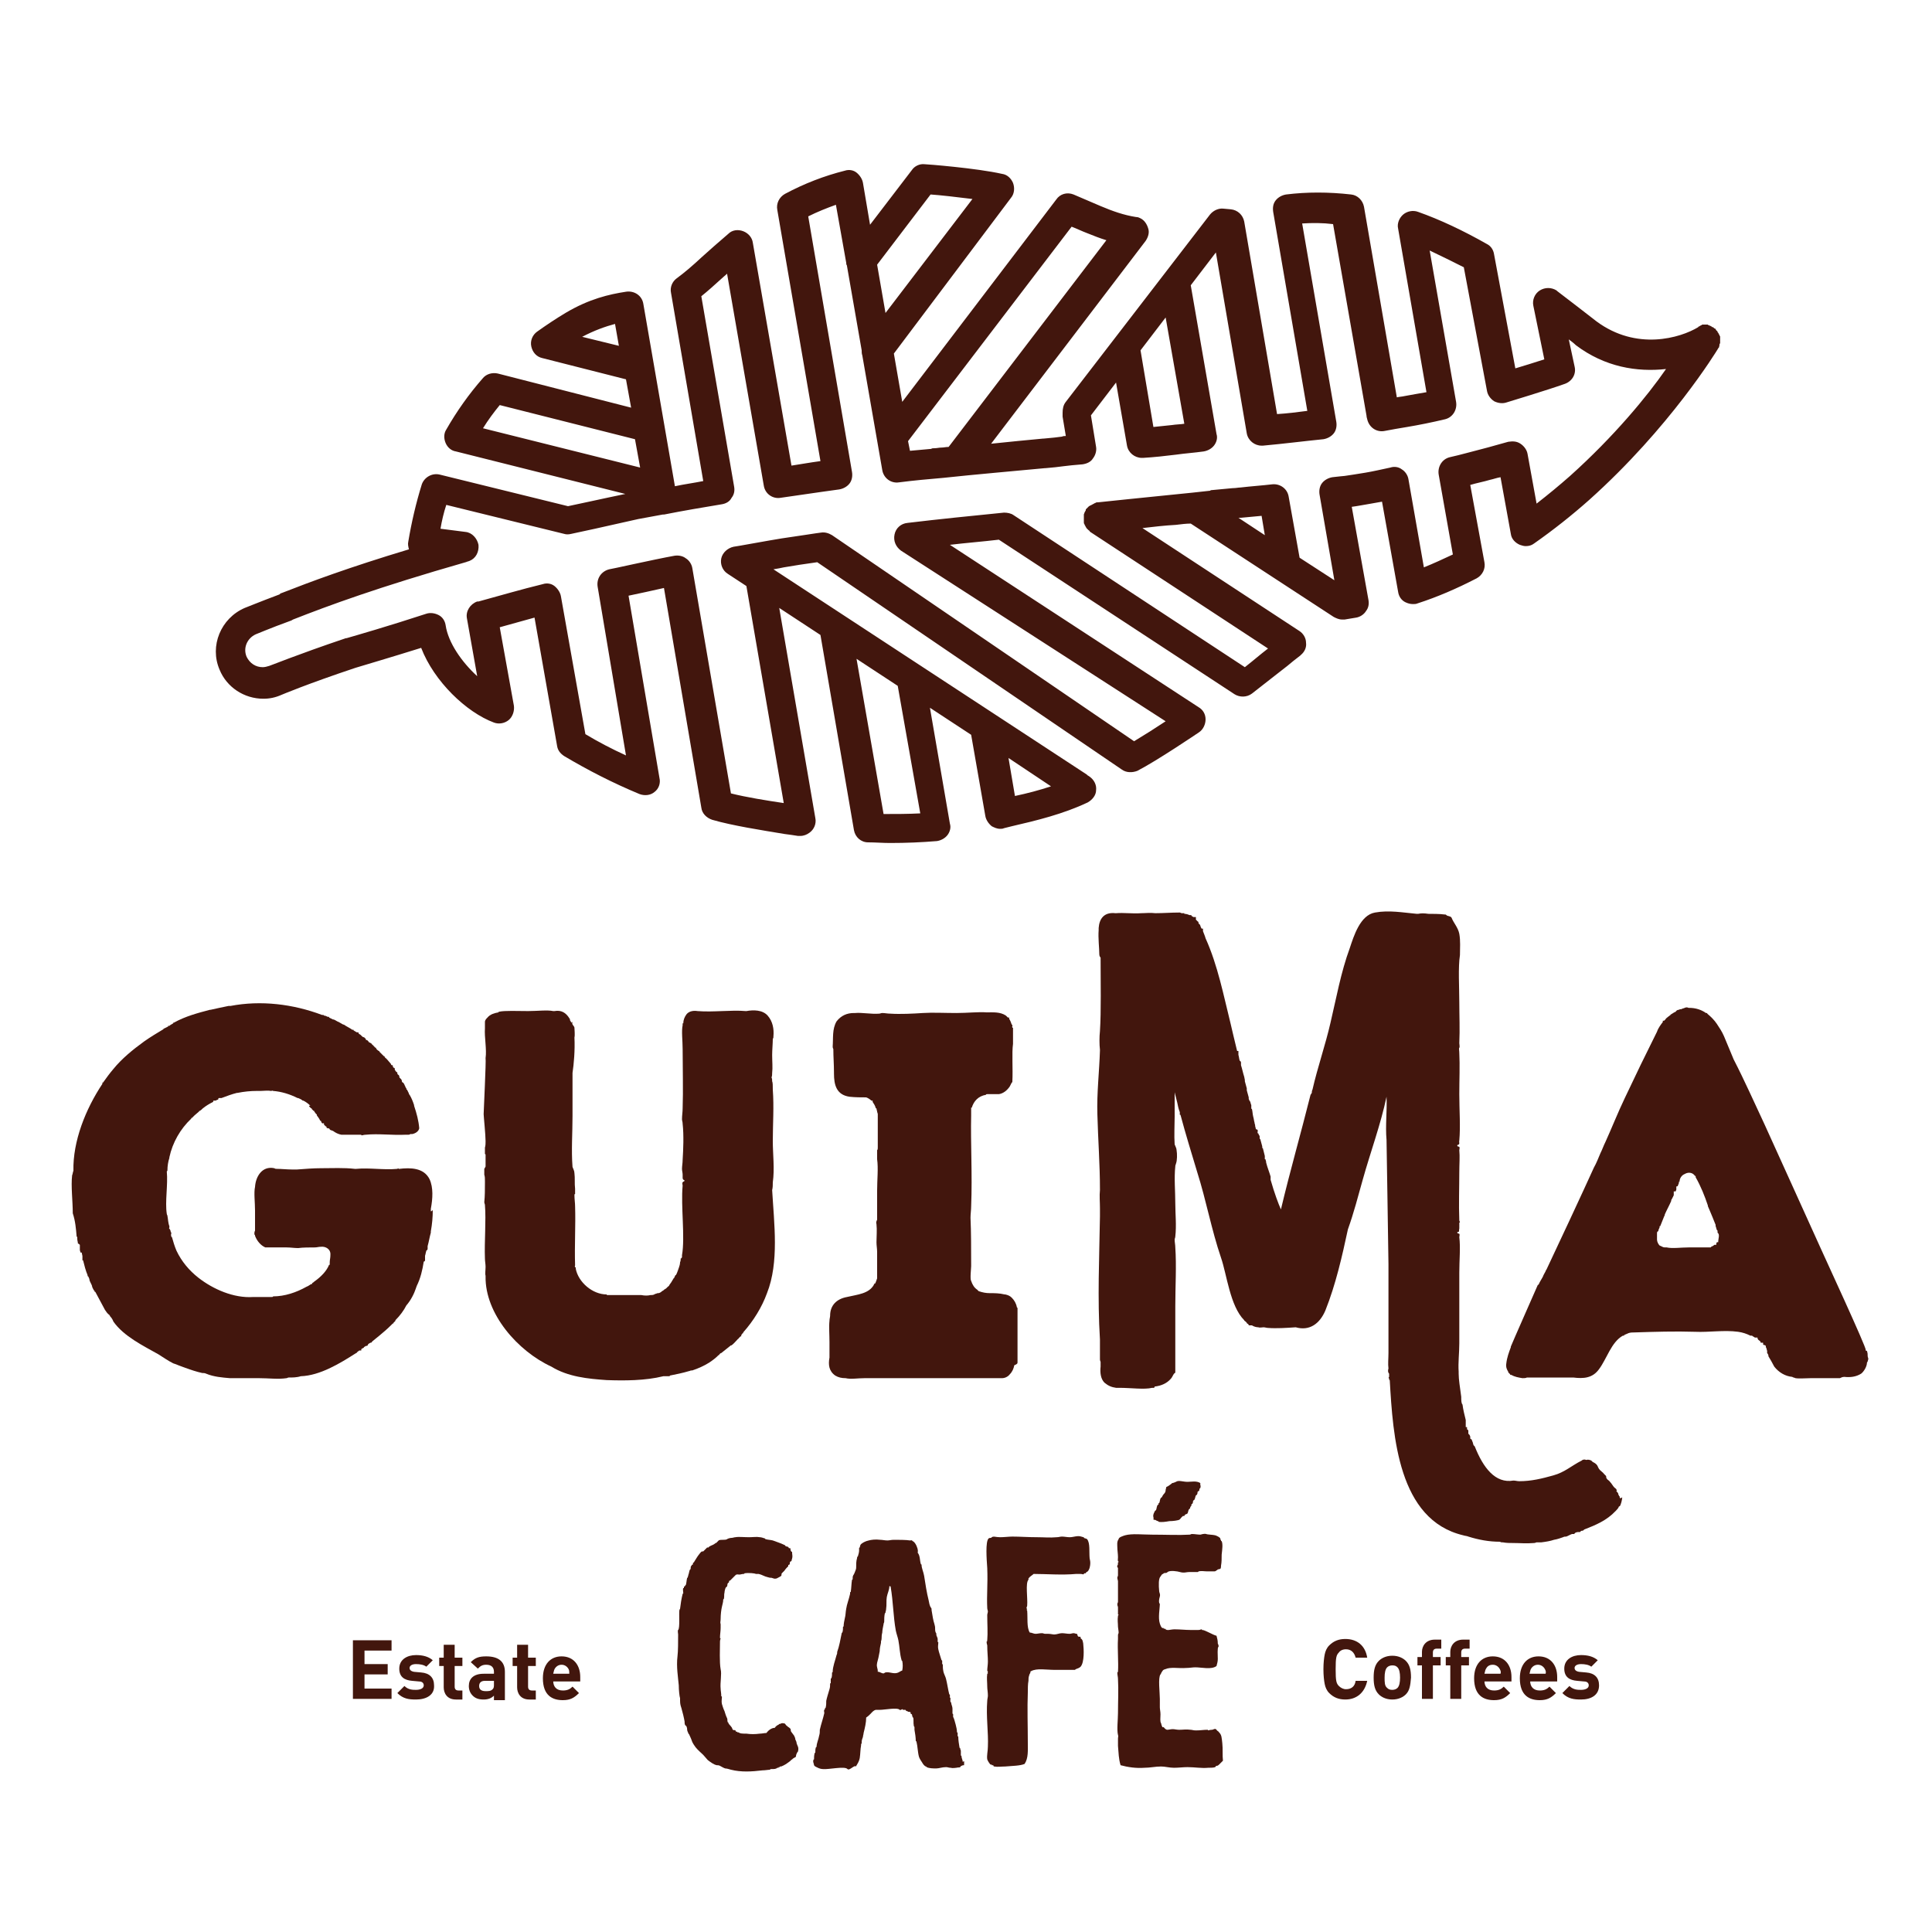
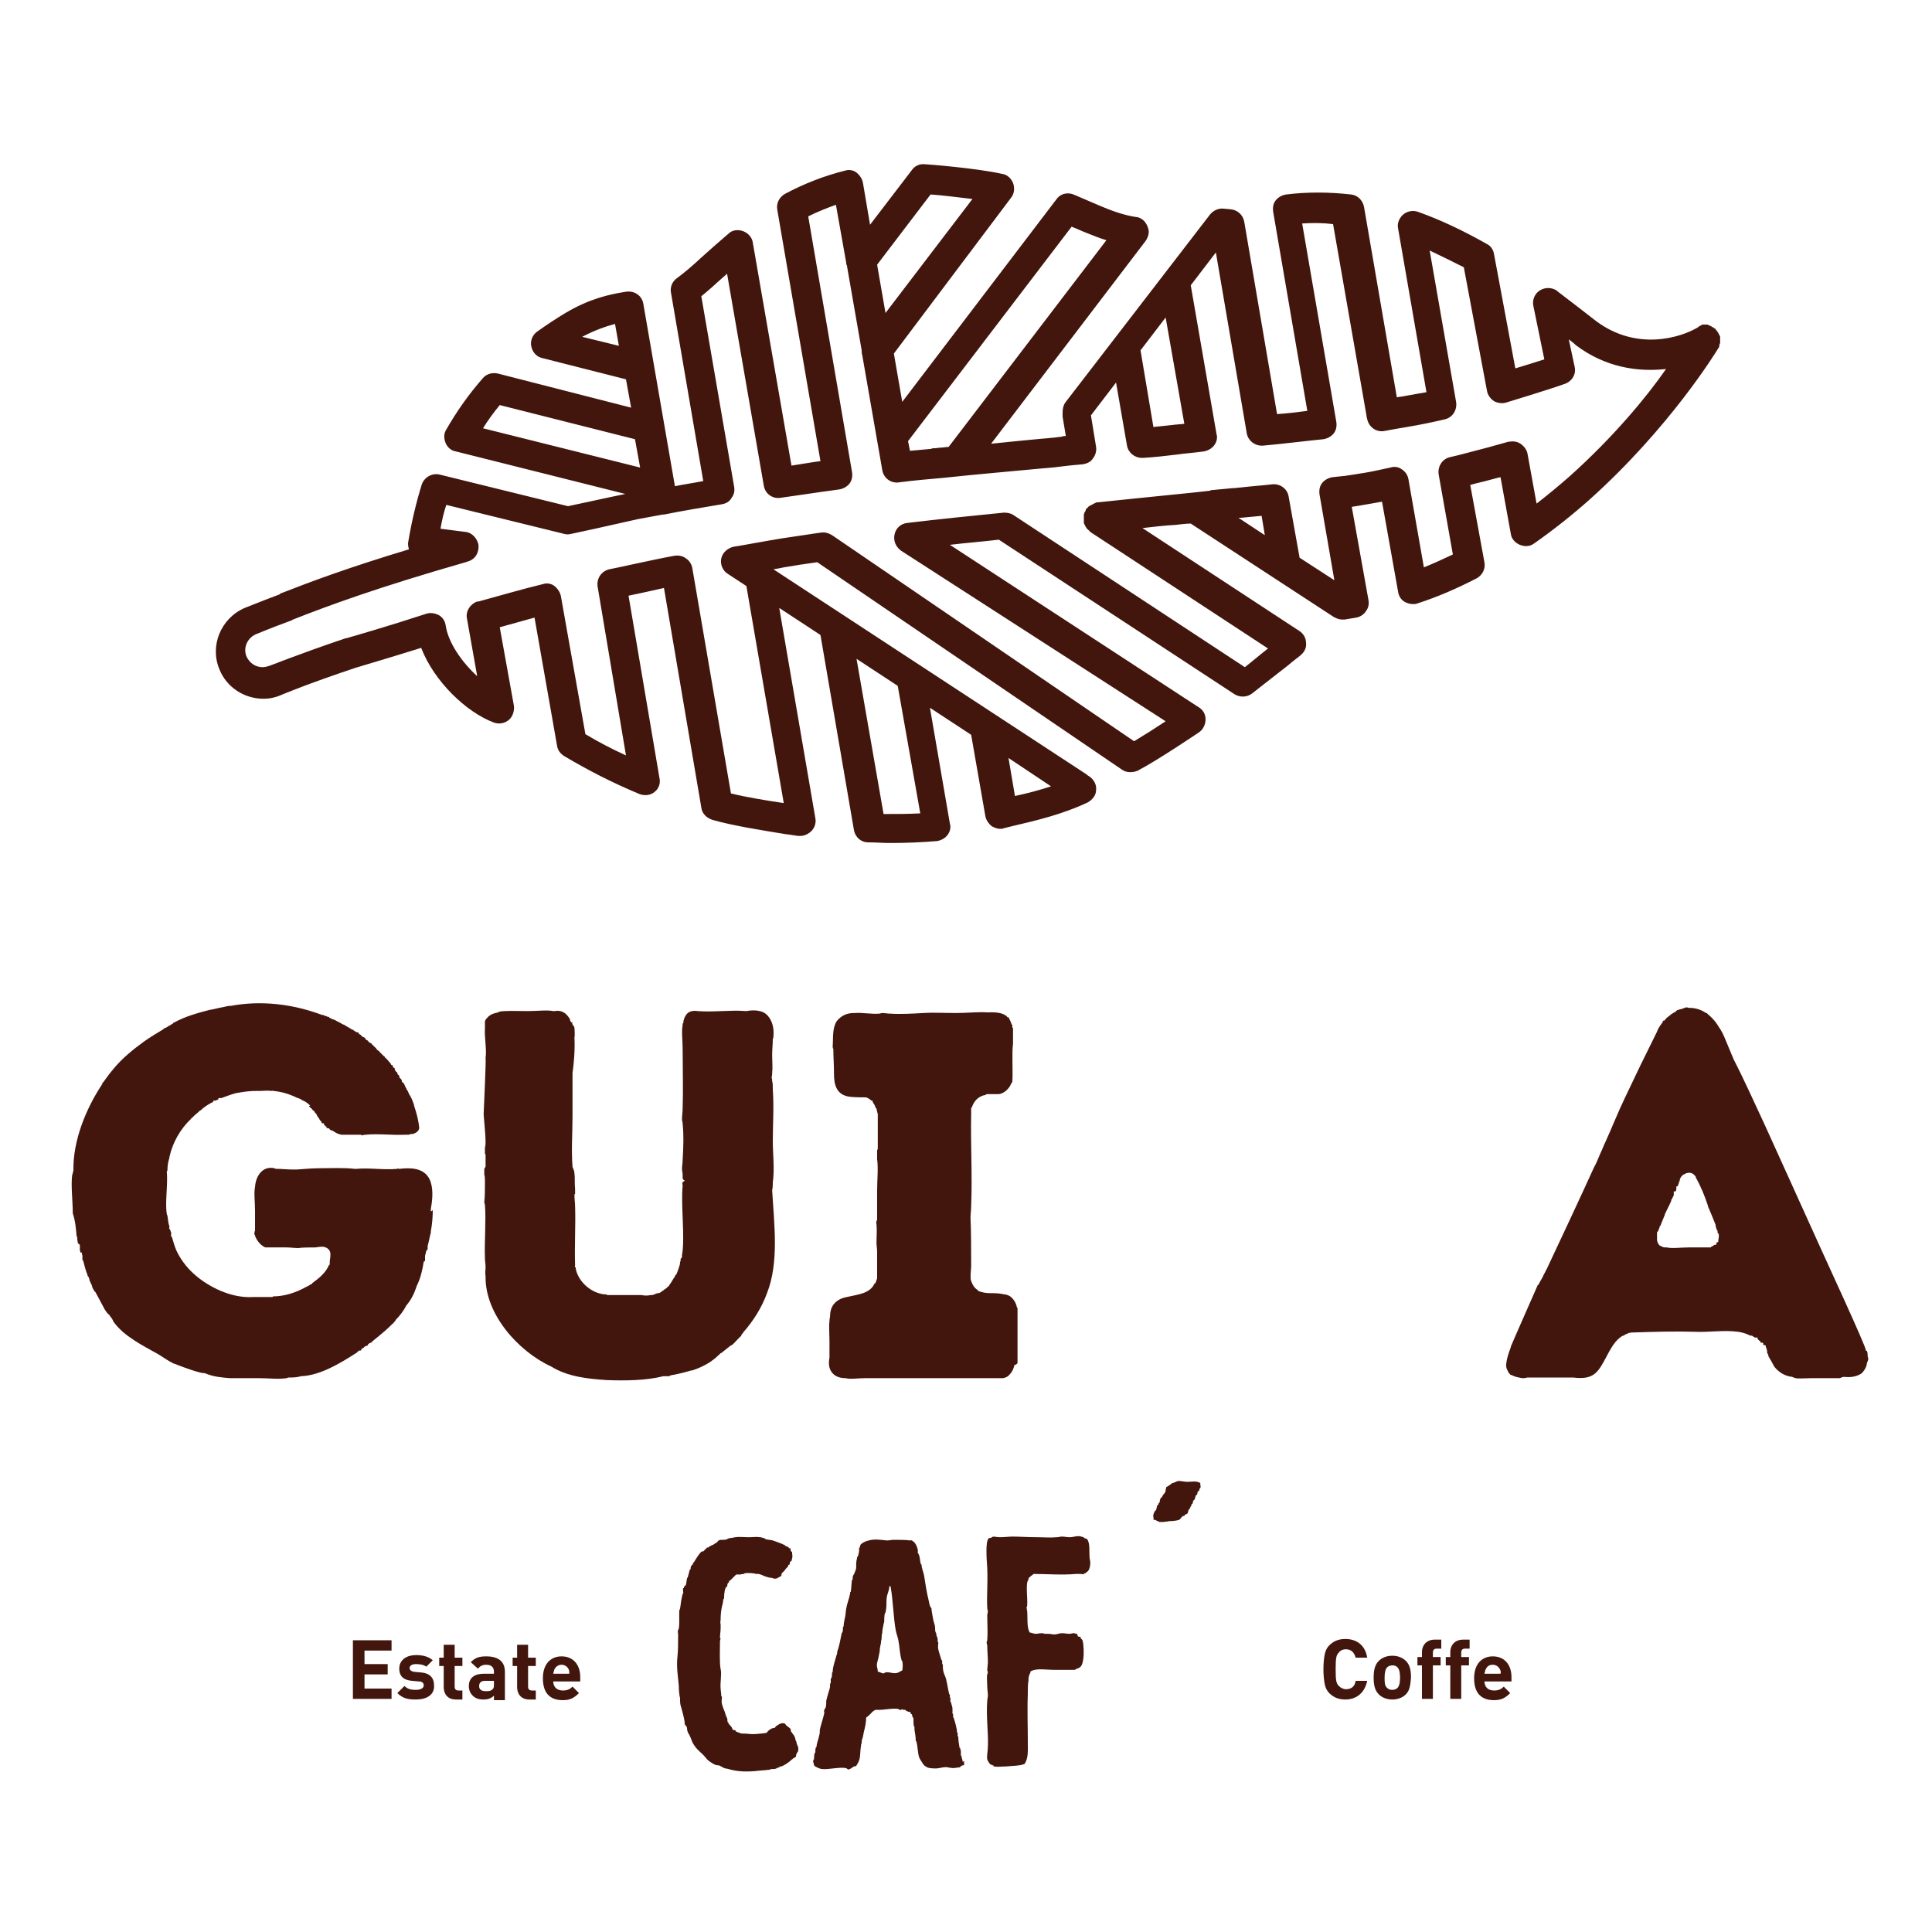
<svg xmlns="http://www.w3.org/2000/svg" version="1.0" preserveAspectRatio="xMidYMid meet" height="1080" viewBox="0 0 810 810" zoomAndPan="magnify" width="1080">
  <path fill-rule="evenodd" fill-opacity="1" d="M 783.27 569.969 C 783.27 569.699 783.27 569.699 783.27 569.43 C 783 568.891 783 568.352 783 567.809 C 783 567.809 783 567.539 783 567.539 C 782.73 566.461 783 566.461 782.191 566.191 C 782.191 566.191 782.191 566.191 782.191 565.922 C 782.73 565.379 764.102 525.148 763.289 523.262 C 758.969 513.809 743.039 478.441 739.801 471.422 C 735.48 462.238 731.43 453.059 726.84 444.148 C 725.488 440.91 724.141 437.672 722.789 434.43 C 721.98 432.539 720.898 430.922 719.82 429.301 C 718.738 427.68 717.391 426.328 715.77 424.98 C 715.77 424.711 715.77 424.711 715.5 424.711 L 715.23 424.711 C 713.34 423.359 710.91 422.551 708.211 422.551 C 708.211 422.551 707.941 422.551 707.941 422.551 C 707.398 422.281 706.859 422.281 706.32 422.551 C 705.781 422.82 705.238 422.82 704.969 423.09 C 704.699 423.09 704.16 423.09 703.891 423.359 C 703.352 423.359 702.809 423.629 702.539 424.172 C 701.73 424.441 701.191 424.98 700.648 425.25 C 700.648 425.25 700.379 425.25 700.379 425.52 C 700.109 425.789 699.57 426.059 699.301 426.328 C 699.031 426.602 698.488 426.871 698.219 427.41 C 697.949 427.68 697.949 427.68 697.68 427.949 C 697.68 427.949 697.41 427.949 697.141 427.949 C 697.141 428.219 697.141 428.219 697.141 428.488 C 696.328 429.57 695.25 430.918 694.711 432.539 C 690.121 441.719 685.531 451.168 681.211 460.352 C 678.238 466.559 675.809 472.77 673.109 478.711 C 672.301 480.328 671.762 481.949 670.949 483.57 C 670.141 485.461 669.328 487.621 668.25 489.512 C 664.738 497.34 651.512 525.691 648.539 531.898 C 648.539 532.172 648.27 532.172 648.27 532.441 C 648.27 532.441 648 532.711 648 532.98 C 647.73 533.52 646.918 534.871 646.918 535.141 C 646.379 536.219 645.57 537.301 645.031 538.648 L 644.762 538.648 C 644.762 538.648 633.691 563.762 633.418 564.57 C 633.418 564.57 633.418 564.57 633.418 564.84 C 632.609 567 631.801 569.16 631.531 571.59 C 631.262 573.211 631.801 574.289 632.34 575.102 C 632.34 575.102 632.34 575.102 632.34 575.371 C 632.609 575.641 632.879 575.91 633.148 576.18 C 633.148 576.449 633.148 576.449 633.418 576.449 L 633.691 576.449 C 635.039 577.262 636.66 577.531 638.281 577.801 C 639.09 577.801 639.629 577.801 640.168 577.531 L 659.609 577.531 C 663.93 578.07 667.711 577.801 670.41 574.02 C 673.648 569.699 675.539 562.68 680.398 559.98 L 680.941 559.98 C 680.941 559.98 680.941 559.711 680.941 559.711 C 681.48 559.441 682.289 559.172 682.828 558.898 C 683.641 558.629 684.449 558.629 685.262 558.629 C 693.629 558.359 702.27 558.09 710.641 558.359 C 716.578 558.629 722.789 557.551 728.73 558.359 C 730.621 558.629 732.238 559.172 733.859 559.98 L 734.129 559.98 C 734.398 559.98 734.398 559.98 734.668 559.98 C 734.668 560.25 734.668 560.25 734.941 560.25 C 735.211 560.52 735.48 560.52 735.75 560.789 C 736.02 560.789 736.289 560.789 736.828 560.789 C 736.828 562.141 738.18 561.871 738.18 562.949 C 738.449 562.949 738.719 562.949 738.988 562.949 C 739.531 562.949 738.988 563.219 739.262 563.762 C 739.531 564.031 740.34 563.762 740.34 564.57 C 740.34 565.109 740.609 565.109 740.609 565.379 C 740.609 565.648 740.879 566.191 740.879 566.461 C 740.879 566.73 740.879 567 740.879 567.27 C 741.148 567.539 741.418 568.078 741.418 568.352 C 741.418 568.352 741.418 568.621 741.418 568.621 C 742.23 569.969 743.039 571.32 743.852 572.941 C 745.738 575.371 748.441 576.988 751.41 577.262 C 751.68 577.531 752.219 577.531 752.762 577.801 C 754.379 578.07 757.078 577.801 759.238 577.801 L 771.391 577.801 C 771.93 577.531 772.469 577.262 773.281 577.262 C 775.711 577.531 778.141 577.262 780.301 575.91 C 781.379 575.102 782.73 572.941 782.73 571.32 C 783.27 570.512 783 570.512 783.27 569.969 Z M 720.359 520.828 C 719.551 520.559 719.551 521.371 719.551 521.91 L 718.738 521.91 C 718.199 522.449 717.93 522.449 717.391 522.719 C 717.391 522.988 717.121 522.988 717.121 522.988 L 707.941 522.988 C 704.699 522.988 701.191 523.531 698.762 522.988 C 698.762 522.988 698.219 522.988 697.949 522.988 C 697.141 522.988 696.602 522.449 695.789 522.18 C 695.25 521.641 694.711 520.559 694.711 519.75 C 694.711 518.941 694.711 517.859 694.711 517.051 C 694.711 516.512 694.711 516.781 694.98 516.238 C 694.98 516.238 695.25 516.238 695.25 516.238 C 695.25 515.699 695.52 515.16 695.789 514.621 C 695.789 514.352 695.789 514.352 695.789 514.078 C 695.789 514.078 695.789 514.078 696.059 514.078 C 696.602 512.73 697.141 511.379 697.68 510.031 C 697.68 509.762 697.949 509.762 697.949 509.488 C 697.949 509.488 697.949 509.219 697.949 509.219 C 698.762 507.328 699.84 505.441 700.648 503.551 C 700.648 503.281 700.648 503.012 700.922 502.738 C 701.191 502.199 701.461 501.66 701.73 501.121 L 701.73 499.5 L 702.539 499.5 C 702.539 499.23 702.809 498.961 702.809 498.691 C 702.809 498.418 702.809 497.879 702.809 497.609 C 702.809 497.34 703.082 497.34 703.352 497.34 C 703.621 496.801 703.621 496.531 703.891 495.988 C 703.891 495.719 703.891 495.449 703.891 495.449 C 703.891 495.449 703.891 495.449 704.16 495.449 C 704.16 494.102 704.969 492.75 706.32 492.211 C 707.672 491.398 709.559 491.398 710.641 493.02 C 710.641 493.02 710.91 493.02 710.91 493.02 C 710.91 493.289 710.91 493.289 710.91 493.559 C 713.07 497.34 714.691 501.391 716.039 505.441 L 716.039 505.711 C 716.309 506.25 716.582 507.059 716.852 507.602 C 717.391 508.949 718.469 511.379 719.281 513.539 L 719.281 514.078 C 719.551 514.621 719.551 515.16 719.82 515.699 C 719.82 515.699 720.09 515.969 720.09 515.969 C 720.09 515.969 720.09 516.512 720.09 516.781 C 721.172 517.59 720.359 519.211 720.359 520.828 Z M 720.359 520.828" fill="#42160d" />
  <path fill-rule="nonzero" fill-opacity="1" d="M 720.898 144.449 C 720.898 144.18 721.172 143.91 721.172 143.91 C 721.172 143.641 721.172 143.641 721.172 143.371 C 721.172 143.102 721.172 142.828 721.172 142.828 C 721.172 142.559 721.172 142.559 721.172 142.289 C 721.172 142.02 721.172 142.02 721.172 141.75 C 721.172 141.48 721.172 141.211 721.172 141.211 C 721.172 140.941 721.172 140.941 720.898 140.672 C 720.898 140.398 720.898 140.398 720.629 140.129 C 720.629 139.859 720.359 139.59 720.359 139.59 C 720.359 139.59 720.359 139.32 720.09 139.32 C 720.09 139.32 720.09 139.32 720.09 139.051 C 720.09 138.781 719.82 138.781 719.551 138.512 C 719.551 138.238 719.281 138.238 719.281 137.969 C 719.012 137.699 719.012 137.699 718.738 137.699 C 718.469 137.43 718.469 137.43 718.199 137.16 C 718.199 137.16 718.199 137.16 717.93 137.16 C 717.93 137.16 717.66 137.16 717.66 136.891 C 717.391 136.891 717.121 136.621 717.121 136.621 C 716.852 136.621 716.852 136.621 716.578 136.352 C 716.309 136.352 716.039 136.352 716.039 136.078 C 715.77 136.078 715.77 136.078 715.5 136.078 C 715.23 136.078 714.961 136.078 714.961 136.078 C 714.691 136.078 714.691 136.078 714.418 136.078 C 714.148 136.078 713.879 136.078 713.879 136.078 C 713.609 136.078 713.609 136.078 713.34 136.352 C 713.07 136.352 712.801 136.621 712.801 136.621 C 712.531 136.621 712.531 136.891 712.258 136.891 C 712.258 136.891 711.988 136.891 711.988 137.16 C 704.43 141.75 686.07 147.148 669.328 134.73 C 664.199 130.68 658.801 126.629 652.859 122.039 C 652.859 122.039 652.59 121.77 652.59 121.77 C 650.43 120.422 647.73 120.422 645.57 121.77 C 643.41 123.121 642.328 125.82 642.871 128.25 L 647.461 150.66 C 643.41 152.012 638.82 153.359 635.309 154.441 L 626.398 106.648 C 626.129 104.762 625.051 103.141 623.43 102.328 C 613.438 96.66 603.719 92.07 594.539 88.828 C 592.379 88.02 589.949 88.559 588.328 89.91 C 586.711 91.262 585.629 93.691 586.168 95.852 L 598.051 164.43 C 594.809 164.969 591.84 165.512 588.871 166.051 C 587.789 166.32 586.711 166.32 585.629 166.59 L 571.859 86.672 C 571.32 83.969 569.16 81.809 566.461 81.539 C 557.008 80.461 547.828 80.461 539.188 81.539 C 537.57 81.809 535.949 82.621 534.871 83.969 C 533.789 85.32 533.52 86.941 533.789 88.828 L 548.098 172.262 C 544.051 172.801 539.73 173.34 535.41 173.609 L 521.641 92.879 C 521.098 90.18 518.938 88.02 515.969 87.75 L 513 87.48 C 510.84 87.211 508.68 88.289 507.328 89.91 L 446.848 168.48 C 445.77 169.828 445.5 171.449 445.5 173.07 C 445.5 173.609 445.5 174.148 445.5 174.691 L 446.848 182.789 C 446.309 182.789 445.77 182.789 445.23 183.059 C 443.07 183.328 441.18 183.602 437.668 183.871 C 437.668 183.871 437.398 183.871 437.398 183.871 C 431.461 184.41 423.359 185.219 415.527 186.031 L 480.328 100.98 C 481.41 99.359 481.949 97.469 481.41 95.852 C 480.871 93.961 479.789 92.34 478.168 91.531 C 477.629 91.262 477.09 90.988 476.277 90.988 C 471.148 90.18 466.559 88.559 461.43 86.398 C 457.648 84.781 453.871 83.16 450.09 81.539 C 447.391 80.461 444.418 81.27 442.801 83.699 L 378.27 168.48 L 374.758 148.23 L 423.898 82.891 C 425.25 81.27 425.52 78.84 424.711 76.68 C 423.898 74.789 422.281 73.172 420.121 72.898 C 409.32 70.469 388.531 68.852 387.719 68.852 C 385.559 68.578 383.398 69.66 382.32 71.281 L 364.77 94.23 L 361.801 76.68 C 361.531 75.059 360.449 73.441 359.102 72.359 C 357.75 71.281 355.859 71.012 354.238 71.551 C 345.602 73.711 337.23 76.949 329.129 81.27 C 326.699 82.621 325.352 85.32 325.891 88.02 L 343.98 193.32 C 339.93 193.859 335.34 194.672 331.828 195.211 L 315.629 101.789 C 315.359 99.629 313.738 97.738 311.578 96.93 C 309.422 96.121 306.988 96.391 305.371 98.012 C 301.32 101.52 297.539 104.762 294.301 107.73 C 290.25 111.512 286.738 114.48 283.77 116.641 C 281.879 117.988 280.801 120.422 281.34 122.852 L 294.84 201.691 C 290.789 202.5 286.738 203.039 282.961 203.852 L 269.73 127.441 C 269.191 123.93 265.949 121.77 262.441 122.309 C 255.422 123.391 247.051 125.281 237.059 131.219 C 233.012 133.648 228.961 136.352 225.18 139.051 C 223.289 140.398 222.211 142.828 222.75 145.262 C 223.289 147.691 224.91 149.578 227.34 150.121 L 262.441 159.031 L 264.602 170.91 L 208.711 156.602 C 206.281 156.059 203.852 156.871 202.5 158.488 C 196.559 165.238 191.43 172.531 187.109 180.09 C 186.031 181.711 186.031 183.871 186.84 185.762 C 187.648 187.648 189.27 189 191.16 189.27 L 262.172 207.09 C 252.988 208.98 242.191 211.41 238.141 212.219 L 184.41 198.988 C 181.172 198.18 177.93 200.07 176.852 203.039 C 174.422 210.871 172.531 218.969 171.18 227.07 C 170.91 228.148 171.18 229.23 171.449 230.309 C 146.34 237.871 130.41 243.809 117.988 248.672 C 117.719 248.672 117.449 248.941 117.18 249.211 C 108.539 252.449 103.41 254.609 102.602 254.879 C 92.609 259.199 87.75 270.809 92.07 280.801 C 95.039 288.09 102.328 292.949 110.43 292.949 C 113.129 292.949 115.559 292.41 117.988 291.328 C 117.988 291.328 128.789 286.738 149.039 279.988 C 152.551 278.91 163.621 275.672 176.578 271.621 C 181.98 285.66 195.48 298.621 207.09 302.941 C 209.25 303.75 211.68 303.211 213.301 301.859 C 214.922 300.512 215.73 298.078 215.461 295.922 L 209.52 262.98 C 214.379 261.629 219.238 260.281 224.102 258.93 L 233.551 312.66 C 233.82 314.551 234.898 315.898 236.52 316.98 C 246.512 322.922 257.039 328.32 268.109 332.91 C 270.27 333.719 272.699 333.449 274.32 332.102 C 276.211 330.75 277.02 328.32 276.48 326.16 L 263.52 249.75 C 267.57 248.941 273.512 247.59 278.371 246.512 L 294.031 338.578 C 294.301 341.012 296.191 342.898 298.621 343.711 C 306.988 346.141 319.141 348.031 328.859 349.648 C 331.02 349.922 332.91 350.191 334.531 350.461 C 334.801 350.461 335.34 350.461 335.609 350.461 C 336.961 350.461 338.309 349.922 339.391 349.109 C 341.281 347.762 342.359 345.328 341.82 342.898 L 326.699 254.879 L 343.98 266.219 L 358.02 348.031 C 358.559 351 360.988 353.16 363.961 353.16 C 366.93 353.16 370.172 353.43 373.141 353.43 C 379.891 353.43 386.371 353.16 392.852 352.621 C 394.469 352.352 396.09 351.539 397.172 350.191 C 398.25 348.84 398.789 346.949 398.25 345.328 L 389.879 296.73 L 407.16 308.07 L 413.102 342.09 C 413.371 343.711 414.449 345.328 415.801 346.41 C 416.879 346.949 417.961 347.488 419.309 347.488 C 419.852 347.488 420.391 347.488 420.93 347.219 L 424.172 346.41 C 434.699 343.98 445.77 341.281 456.031 336.422 C 457.922 335.34 459.539 333.449 459.539 331.289 C 459.809 329.129 458.73 326.969 456.84 325.621 L 456.031 325.078 C 456.031 325.078 455.762 325.078 455.762 324.809 L 324.27 238.68 C 325.891 238.41 327.512 238.141 328.59 237.871 C 331.559 237.328 338.578 236.25 342.629 235.711 L 470.34 322.648 C 472.23 324 474.66 324 476.82 323.191 C 485.191 318.871 501.93 307.531 502.738 306.988 C 504.359 305.91 505.441 303.75 505.441 301.59 C 505.441 299.43 504.359 297.539 502.469 296.461 L 398.25 228.418 C 405 227.609 412.02 227.07 418.77 226.262 L 517.59 291.059 C 519.75 292.41 522.719 292.41 524.879 290.789 C 531.359 285.66 534.602 283.23 539.73 279.18 C 541.352 277.828 542.969 276.48 545.129 274.859 L 545.398 274.59 C 547.02 273.238 547.828 271.352 547.559 269.461 C 547.559 267.57 546.48 265.68 544.859 264.602 L 478.98 221.398 C 483.57 220.859 488.16 220.32 493.02 220.051 C 495.18 219.781 497.34 219.512 499.23 219.512 L 559.172 258.66 C 560.25 259.199 561.328 259.738 562.68 259.738 C 562.949 259.738 563.488 259.738 563.762 259.738 L 568.621 258.93 C 570.238 258.66 571.859 257.578 572.672 256.23 C 573.75 254.879 574.02 253.262 573.75 251.641 L 566.73 212.488 C 568.891 212.219 571.59 211.68 574.828 211.141 C 576.18 210.871 577.801 210.602 579.418 210.328 L 586.168 248.129 C 586.441 250.02 587.52 251.641 589.141 252.449 C 590.219 252.988 591.301 253.262 592.379 253.262 C 592.918 253.262 593.73 253.262 594.27 252.988 C 602.641 250.289 610.738 246.781 619.109 242.461 C 621.539 241.109 622.891 238.41 622.352 235.711 L 616.41 203.309 C 619.109 202.5 622.078 201.961 624.781 201.148 C 626.129 200.879 627.48 200.34 629.102 200.07 L 633.422 223.828 C 633.691 225.988 635.309 227.609 637.199 228.422 C 638.012 228.691 638.82 228.961 639.629 228.961 C 640.98 228.961 642.059 228.691 643.141 227.879 C 651.238 222.211 659.07 216 666.359 209.52 C 700.109 179.281 719.551 147.422 720.359 146.07 C 720.359 146.07 720.359 145.801 720.629 145.801 C 720.898 144.988 720.898 144.719 720.898 144.449 Z M 244.078 141.211 C 249.211 138.512 253.801 136.891 257.852 135.809 L 259.469 144.988 Z M 440.641 329.672 C 435.781 331.289 430.648 332.641 425.52 333.719 L 422.82 317.789 Z M 496.531 177.66 C 494.91 177.93 493.02 177.93 491.398 178.199 C 488.969 178.469 486.27 178.738 483.57 179.012 L 478.172 146.879 L 488.699 133.109 Z M 449.281 95.039 C 451.441 95.852 453.602 96.93 455.762 97.738 C 458.461 98.82 461.16 99.898 463.859 100.711 L 397.711 187.379 C 396.629 187.379 395.551 187.648 394.738 187.648 C 393.66 187.648 392.852 187.922 391.77 187.922 C 391.23 187.922 390.691 187.922 390.418 188.191 C 387.449 188.461 384.48 188.73 381.512 189 L 380.699 184.949 Z M 390.148 81.539 C 394.199 81.809 401.219 82.621 407.699 83.43 L 371.25 131.219 L 367.738 110.969 Z M 209.52 169.828 L 266.219 184.141 L 268.379 196.02 L 202.5 179.551 C 204.66 176.039 207.09 172.801 209.52 169.828 Z M 385.828 341.012 C 380.699 341.281 375.57 341.281 370.441 341.281 L 359.102 276.211 L 376.379 287.551 Z M 528.93 216.27 L 530.281 224.371 L 519.211 217.078 C 519.48 217.078 520.02 217.078 520.289 217.078 C 523.262 216.809 526.23 216.539 528.93 216.27 Z M 658.262 199.531 C 653.672 203.578 649.078 207.359 644.219 211.141 L 640.441 190.352 C 640.172 188.73 639.09 187.109 637.469 186.031 C 635.852 184.949 634.23 184.949 632.34 185.219 C 628.289 186.301 624.781 187.379 621.539 188.191 C 617.219 189.27 612.629 190.621 607.77 191.699 C 604.531 192.512 602.641 195.75 603.18 198.988 L 609.121 232.469 C 605.07 234.359 601.02 236.25 596.969 237.871 L 590.488 200.879 C 590.219 199.262 589.141 197.641 587.789 196.828 C 586.441 195.75 584.551 195.48 582.93 196.02 C 579.148 196.828 575.641 197.641 572.398 198.18 C 568.891 198.719 565.922 199.262 563.762 199.531 C 563.219 199.531 561.328 199.801 558.629 200.07 C 557.012 200.34 555.391 201.148 554.309 202.5 C 553.23 203.852 552.961 205.738 553.23 207.359 L 559.441 243.27 L 544.859 233.82 L 540.27 208.172 C 539.73 204.93 536.762 202.77 533.52 203.039 C 528.93 203.578 524.609 203.852 520.02 204.391 C 519.211 204.391 518.129 204.66 516.781 204.66 C 513.809 204.93 511.109 205.199 508.141 205.469 C 507.871 205.469 507.602 205.469 507.332 205.738 C 502.738 206.281 497.34 206.82 491.941 207.359 C 478.711 208.711 465.211 210.059 460.352 210.602 C 460.352 210.602 460.082 210.602 460.082 210.602 C 459.809 210.602 459.539 210.602 459.27 210.871 C 459 210.871 459 210.871 458.73 211.141 C 458.461 211.141 458.191 211.41 458.191 211.41 C 457.922 211.41 457.922 211.68 457.648 211.68 C 457.379 211.68 457.379 211.949 457.109 211.949 C 456.84 211.949 456.84 212.219 456.57 212.219 C 456.301 212.488 456.301 212.488 456.031 212.762 C 455.762 213.031 455.762 213.031 455.488 213.301 C 455.488 213.301 455.219 213.57 455.219 213.57 C 455.219 213.57 455.219 213.57 455.219 213.84 C 455.219 214.109 454.949 214.379 454.949 214.379 C 454.949 214.648 454.68 214.648 454.68 214.922 C 454.68 215.191 454.41 215.461 454.41 215.73 C 454.41 216 454.41 216 454.41 216.27 C 454.41 216.539 454.41 216.809 454.41 217.078 C 454.41 217.352 454.41 217.352 454.41 217.621 C 454.41 217.621 454.41 217.891 454.41 217.891 C 454.41 218.16 454.41 218.16 454.41 218.43 C 454.41 218.699 454.41 218.699 454.41 218.969 C 454.41 219.238 454.41 219.512 454.68 219.781 C 454.68 220.051 454.68 220.051 454.949 220.32 C 454.949 220.59 455.219 220.859 455.219 220.859 C 455.219 221.129 455.488 221.129 455.488 221.398 C 455.762 221.672 455.762 221.672 456.031 221.941 C 456.031 221.941 456.301 222.211 456.301 222.211 C 456.57 222.48 456.84 222.48 456.84 222.75 C 456.84 222.75 457.109 223.02 457.109 223.02 L 531.629 271.891 C 528.121 274.59 525.691 276.75 521.91 279.719 L 424.98 216 C 423.898 215.191 422.281 214.918 420.93 214.918 C 407.43 216.27 393.93 217.621 380.43 219.238 C 377.73 219.512 375.57 221.398 375.031 224.102 C 374.488 226.801 375.57 229.23 377.73 230.852 L 488.699 302.398 C 484.648 305.102 479.52 308.34 475.469 310.77 L 348.84 224.371 C 347.488 223.559 345.871 223.02 344.25 223.289 C 343.711 223.289 331.828 225.18 327.781 225.719 C 322.648 226.531 308.07 229.23 307.531 229.23 C 305.102 229.77 302.941 231.66 302.398 234.09 C 301.859 236.52 302.941 239.219 305.102 240.57 L 312.93 245.699 L 328.59 336.691 C 321.301 335.609 312.93 334.262 306.449 332.641 L 290.25 238.141 C 289.98 236.52 288.898 234.898 287.551 234.09 C 286.199 233.012 284.309 232.738 282.691 233.012 C 273.781 234.629 255.961 238.68 255.422 238.68 C 252.18 239.488 250.02 242.461 250.559 245.969 L 262.441 316.711 C 256.5 314.012 250.828 311.039 245.43 307.801 L 235.172 250.02 C 234.898 248.398 233.82 246.781 232.469 245.699 C 231.121 244.621 229.23 244.352 227.609 244.891 C 218.699 247.051 209.52 249.75 200.609 252.18 C 200.609 252.18 200.609 252.18 200.34 252.18 L 200.07 252.18 C 197.102 253.262 195.211 256.23 195.75 259.199 L 200.07 283.5 C 193.59 277.559 187.922 269.461 186.84 262.172 C 186.57 260.281 185.488 258.66 183.871 257.852 C 182.25 257.039 180.359 256.77 178.738 257.309 C 163.078 262.441 149.039 266.488 145.262 267.57 C 145.262 267.57 144.988 267.57 144.988 267.57 C 124.199 274.59 113.129 279.18 112.859 279.18 C 112.051 279.449 110.969 279.719 110.16 279.719 C 107.191 279.719 104.762 278.102 103.41 275.398 C 101.789 271.621 103.68 267.57 107.191 265.949 C 108 265.68 112.859 263.52 121.77 260.281 C 122.039 260.281 122.309 260.012 122.852 259.738 C 137.969 253.801 158.488 246.238 195.211 235.711 C 195.48 235.711 195.75 235.441 196.02 235.441 L 196.828 235.172 C 199.531 234.09 200.879 231.391 200.609 228.422 C 200.07 225.719 197.91 223.289 195.211 223.02 L 184.68 221.672 C 185.219 218.43 186.031 214.922 187.109 211.68 L 236.52 223.828 C 237.328 224.102 238.41 224.102 239.488 223.828 C 239.762 223.828 255.691 220.32 267.57 217.621 L 277.828 215.73 C 278.102 215.73 278.102 215.73 278.371 215.73 C 286.469 214.109 294.57 212.762 302.672 211.41 C 304.289 211.141 305.91 210.328 306.719 208.711 C 307.801 207.359 308.07 205.738 307.801 204.121 L 294.031 124.199 C 296.73 122.039 299.43 119.609 302.398 116.91 C 303.211 116.102 304.02 115.559 304.828 114.75 L 320.219 203.578 C 320.762 207.09 324 209.25 327.238 208.711 C 327.512 208.711 343.711 206.281 351.809 205.199 C 353.43 204.93 355.051 204.121 356.129 202.77 C 357.211 201.422 357.48 199.531 357.211 197.91 L 338.852 90.719 C 342.629 88.828 346.68 87.211 350.461 85.859 L 354.781 110.16 C 354.781 110.43 354.781 110.969 355.051 111.238 L 361.262 146.879 C 361.262 147.691 361.262 148.23 361.531 149.039 L 369.898 197.102 C 370.441 200.34 373.41 202.77 376.922 202.23 C 383.129 201.422 389.34 200.879 395.551 200.34 C 407.969 198.988 426.602 197.371 437.941 196.289 C 437.941 196.289 438.211 196.289 438.211 196.289 C 441.719 196.02 443.609 195.75 445.77 195.48 C 447.93 195.211 450.359 194.941 453.871 194.672 C 455.762 194.398 457.379 193.59 458.191 192.238 C 459.27 190.891 459.809 189 459.539 187.379 L 457.379 174.148 L 467.91 160.379 L 472.5 186.84 C 473.039 189.809 475.738 191.969 478.711 191.969 C 478.98 191.969 478.98 191.969 479.25 191.969 C 483.84 191.699 488.699 191.16 493.02 190.621 C 496.801 190.078 500.852 189.809 504.629 189.27 C 506.25 189 507.871 188.191 508.949 186.84 C 510.031 185.488 510.57 183.602 510.031 181.98 L 499.23 119.609 L 509.762 105.84 L 522.719 181.711 C 523.262 184.68 525.961 186.84 528.93 186.84 C 529.199 186.84 529.469 186.84 529.469 186.84 C 538.379 186.031 546.75 184.949 554.852 184.141 C 556.469 183.871 558.09 183.059 559.172 181.711 C 560.25 180.359 560.52 178.469 560.25 176.852 L 545.941 93.691 C 550.262 93.422 554.578 93.422 558.898 93.961 L 572.941 174.422 C 572.941 174.422 572.941 174.691 572.941 174.691 L 573.211 175.77 C 574.02 179.281 577.262 181.441 580.77 180.629 C 583.469 180.09 586.711 179.551 589.949 179.012 C 594.809 178.199 600.211 177.121 605.879 175.77 C 609.121 174.961 611.012 171.719 610.469 168.48 L 599.398 105.031 C 603.988 107.191 608.852 109.621 613.711 112.051 L 623.43 163.891 C 623.699 165.512 624.781 167.129 626.398 168.211 C 628.02 169.02 629.91 169.289 631.531 168.75 C 632.34 168.48 648.539 163.621 656.102 160.922 C 659.07 159.84 660.961 156.871 660.148 153.629 L 657.719 142.289 C 658.801 143.102 659.879 143.91 660.691 144.719 C 672.84 153.898 686.34 156.059 698.488 154.711 C 690.66 166.051 676.621 183.059 658.262 199.531 Z M 658.262 199.531" fill="#42160d" />
  <path fill-rule="nonzero" fill-opacity="1" d="M 147.961 712.531 L 147.961 687.691 L 164.16 687.691 L 164.16 692.012 L 152.82 692.012 L 152.82 697.68 L 162.539 697.68 L 162.539 702 L 152.82 702 L 152.82 707.941 L 164.16 707.941 L 164.16 712.262 L 147.961 712.262 Z M 147.961 712.531" fill="#42160d" />
  <path fill-rule="nonzero" fill-opacity="1" d="M 174.422 712.531 C 171.449 712.531 169.02 712.262 166.59 709.828 L 169.559 706.859 C 171.18 708.48 173.07 708.48 174.422 708.48 C 176.039 708.48 177.66 707.941 177.66 706.59 C 177.66 705.781 177.121 704.969 175.77 704.969 L 172.801 704.699 C 169.559 704.43 167.398 703.078 167.398 699.57 C 167.398 695.789 170.641 693.898 174.422 693.898 C 177.121 693.898 179.551 694.441 181.441 696.059 L 178.738 698.762 C 177.66 697.949 176.039 697.68 174.422 697.68 C 172.531 697.68 171.719 698.488 171.719 699.301 C 171.719 699.84 171.988 700.648 173.609 700.922 L 176.578 701.191 C 180.09 701.461 181.98 703.352 181.98 706.59 C 182.25 710.641 178.738 712.531 174.422 712.531 Z M 174.422 712.531" fill="#42160d" />
  <path fill-rule="nonzero" fill-opacity="1" d="M 191.16 712.531 C 187.379 712.531 186.031 709.828 186.031 707.398 L 186.031 698.488 L 184.141 698.488 L 184.141 694.98 L 186.031 694.98 L 186.031 689.578 L 190.621 689.578 L 190.621 694.98 L 193.859 694.98 L 193.859 698.488 L 190.621 698.488 L 190.621 707.129 C 190.621 708.211 191.16 708.75 192.238 708.75 L 193.859 708.75 L 193.859 712.531 Z M 191.16 712.531" fill="#42160d" />
  <path fill-rule="nonzero" fill-opacity="1" d="M 207.09 712.531 L 207.09 710.91 C 206.012 711.988 204.66 712.531 202.77 712.531 C 200.609 712.531 199.262 711.988 198.18 710.91 C 197.102 709.828 196.559 708.48 196.559 706.859 C 196.559 703.891 198.449 701.73 202.77 701.73 L 207.09 701.73 L 207.09 700.922 C 207.09 699.031 206.012 697.949 203.852 697.949 C 202.23 697.949 201.422 698.488 200.34 699.57 L 197.371 696.871 C 199.262 694.98 200.879 694.441 203.852 694.441 C 208.98 694.441 211.68 696.602 211.68 700.922 L 211.68 712.801 L 207.09 712.801 Z M 206.82 704.699 L 203.309 704.699 C 201.691 704.699 200.879 705.512 200.879 706.859 C 200.879 708.211 201.691 709.02 203.578 709.02 C 204.93 709.02 205.738 709.02 206.551 708.211 C 207.09 707.672 207.09 707.129 207.09 706.051 L 207.09 704.699 Z M 206.82 704.699" fill="#42160d" />
  <path fill-rule="nonzero" fill-opacity="1" d="M 221.941 712.531 C 218.16 712.531 216.809 709.828 216.809 707.398 L 216.809 698.488 L 214.922 698.488 L 214.922 694.98 L 216.809 694.98 L 216.809 689.578 L 221.398 689.578 L 221.398 694.98 L 224.641 694.98 L 224.641 698.488 L 221.398 698.488 L 221.398 707.129 C 221.398 708.211 221.941 708.75 223.02 708.75 L 224.641 708.75 L 224.641 712.531 Z M 221.941 712.531" fill="#42160d" />
  <path fill-rule="nonzero" fill-opacity="1" d="M 231.93 704.699 C 231.93 707.129 233.281 708.75 235.98 708.75 C 237.871 708.75 238.949 708.211 240.031 707.129 L 242.73 709.828 C 240.84 711.719 239.219 712.801 235.98 712.801 C 231.66 712.801 227.609 710.91 227.609 703.621 C 227.609 697.68 230.852 694.441 235.441 694.441 C 240.57 694.441 243.27 698.219 243.27 703.078 L 243.27 704.969 L 231.93 704.969 Z M 238.41 699.84 C 237.871 698.762 236.789 697.949 235.441 697.949 C 234.09 697.949 233.012 698.762 232.469 699.84 C 232.199 700.379 232.199 700.922 231.93 701.73 L 238.68 701.73 C 238.68 700.922 238.68 700.379 238.41 699.84 Z M 238.41 699.84" fill="#42160d" />
  <path fill-rule="nonzero" fill-opacity="1" d="M 564.031 712.531 C 561.328 712.531 559.172 711.719 557.281 709.828 C 556.199 708.75 555.66 707.398 555.391 706.051 C 555.121 704.699 554.852 702.539 554.852 699.84 C 554.852 697.141 555.121 694.98 555.391 693.629 C 555.66 692.281 556.199 690.93 557.281 689.852 C 559.172 687.961 561.328 687.148 564.031 687.148 C 568.891 687.148 572.398 689.852 573.211 694.98 L 568.352 694.98 C 567.809 692.82 566.461 691.469 564.301 691.469 C 562.949 691.469 561.871 692.012 561.328 692.82 C 560.25 693.898 559.98 694.98 559.98 699.84 C 559.98 704.699 560.25 705.781 561.328 706.859 C 562.141 707.672 563.219 708.211 564.301 708.211 C 566.73 708.211 568.078 706.859 568.352 704.699 L 573.211 704.699 C 572.129 709.828 568.621 712.531 564.031 712.531 Z M 564.031 712.531" fill="#42160d" />
  <path fill-rule="nonzero" fill-opacity="1" d="M 589.41 710.371 C 588.328 711.449 586.441 712.531 583.738 712.531 C 581.039 712.531 579.148 711.449 578.07 710.371 C 576.449 708.75 575.91 706.59 575.91 703.352 C 575.91 700.109 576.449 697.949 578.07 696.328 C 579.148 695.25 581.039 694.172 583.738 694.172 C 586.441 694.172 588.328 695.25 589.41 696.328 C 591.031 697.949 591.57 700.109 591.57 703.352 C 591.301 706.59 591.031 708.75 589.41 710.371 Z M 585.898 699.031 C 585.359 698.488 584.82 698.219 583.738 698.219 C 582.93 698.219 582.121 698.488 581.578 699.031 C 580.77 699.84 580.5 701.461 580.5 703.352 C 580.5 705.238 580.5 706.859 581.578 707.672 C 582.121 708.211 582.66 708.48 583.738 708.48 C 584.551 708.48 585.359 708.211 585.898 707.672 C 586.711 706.859 586.98 705.238 586.98 703.352 C 586.98 701.461 586.711 699.84 585.898 699.031 Z M 585.898 699.031" fill="#42160d" />
  <path fill-rule="nonzero" fill-opacity="1" d="M 600.75 698.219 L 600.75 712.262 L 596.16 712.262 L 596.16 698.219 L 594.27 698.219 L 594.27 694.711 L 596.16 694.711 L 596.16 692.551 C 596.16 690.121 597.781 687.422 601.559 687.422 L 604.262 687.422 L 604.262 691.199 L 602.371 691.199 C 601.289 691.199 600.75 691.738 600.75 692.82 L 600.75 694.711 L 603.988 694.711 L 603.988 698.219 Z M 600.75 698.219" fill="#42160d" />
  <path fill-rule="nonzero" fill-opacity="1" d="M 612.629 698.219 L 612.629 712.262 L 608.039 712.262 L 608.039 698.219 L 606.148 698.219 L 606.148 694.711 L 608.039 694.711 L 608.039 692.551 C 608.039 690.121 609.66 687.422 613.441 687.422 L 616.141 687.422 L 616.141 691.199 L 614.25 691.199 C 613.172 691.199 612.629 691.738 612.629 692.82 L 612.629 694.711 L 615.871 694.711 L 615.871 698.219 Z M 612.629 698.219" fill="#42160d" />
  <path fill-rule="nonzero" fill-opacity="1" d="M 622.352 704.699 C 622.352 707.129 623.699 708.75 626.398 708.75 C 628.289 708.75 629.371 708.211 630.449 707.129 L 633.148 709.828 C 631.262 711.719 629.641 712.801 626.398 712.801 C 622.078 712.801 618.031 710.91 618.031 703.621 C 618.031 697.68 621.27 694.441 625.859 694.441 C 630.988 694.441 633.691 698.219 633.691 703.078 L 633.691 704.969 L 622.352 704.969 Z M 628.828 699.84 C 628.289 698.762 627.211 697.949 625.859 697.949 C 624.238 697.949 623.43 698.762 622.891 699.84 C 622.621 700.379 622.621 700.922 622.352 701.73 L 629.102 701.73 C 629.371 700.922 629.102 700.379 628.828 699.84 Z M 628.828 699.84" fill="#42160d" />
-   <path fill-rule="nonzero" fill-opacity="1" d="M 641.52 704.699 C 641.52 707.129 642.871 708.75 645.57 708.75 C 647.461 708.75 648.539 708.211 649.621 707.129 L 652.32 709.828 C 650.43 711.719 648.809 712.801 645.57 712.801 C 641.25 712.801 637.199 710.91 637.199 703.621 C 637.199 697.68 640.441 694.441 645.031 694.441 C 650.16 694.441 652.859 698.219 652.859 703.078 L 652.859 704.969 L 641.52 704.969 Z M 647.73 699.84 C 647.191 698.762 646.109 697.949 644.762 697.949 C 643.41 697.949 642.328 698.762 641.789 699.84 C 641.52 700.379 641.52 700.922 641.25 701.73 L 648 701.73 C 648.27 700.922 648 700.379 647.73 699.84 Z M 647.73 699.84" fill="#42160d" />
-   <path fill-rule="nonzero" fill-opacity="1" d="M 662.852 712.531 C 659.879 712.531 657.449 712.262 655.02 709.828 L 657.988 706.859 C 659.609 708.48 661.5 708.48 662.852 708.48 C 664.469 708.48 666.09 707.941 666.09 706.59 C 666.09 705.781 665.551 704.969 664.199 704.969 L 661.23 704.699 C 657.988 704.43 655.828 703.078 655.828 699.57 C 655.828 695.789 659.07 693.898 662.852 693.898 C 665.551 693.898 667.98 694.441 669.871 696.059 L 667.172 698.762 C 666.09 697.949 664.469 697.68 662.852 697.68 C 660.961 697.68 660.148 698.488 660.148 699.301 C 660.148 699.84 660.422 700.648 662.039 700.922 L 665.012 701.191 C 668.52 701.461 670.41 703.352 670.41 706.59 C 670.41 710.641 667.172 712.531 662.852 712.531 Z M 662.852 712.531" fill="#42160d" />
  <path fill-rule="evenodd" fill-opacity="1" d="M 503.281 621.809 C 503.012 622.352 503.551 622.891 503.281 623.699 C 503.281 623.969 503.012 623.969 503.012 623.969 C 503.012 623.969 502.738 624.781 502.738 625.051 C 502.738 625.051 502.199 625.32 502.199 625.32 C 501.93 625.59 502.199 625.859 501.93 626.398 C 501.93 626.672 501.391 626.941 501.391 626.941 C 501.121 627.48 501.121 628.02 500.852 628.559 C 500.852 628.828 500.309 629.102 500.309 629.102 C 500.039 629.371 500.309 629.641 500.039 630.18 C 500.039 630.449 499.5 630.719 499.5 630.719 C 499.5 630.719 499.5 631.262 499.5 631.262 C 499.23 631.531 498.961 631.801 498.961 632.34 C 498.691 632.609 498.422 632.879 498.422 632.879 C 498.148 633.422 498.148 633.961 497.879 634.5 C 497.609 634.77 497.34 634.77 496.801 635.039 C 496.801 635.039 496.531 635.578 496.531 635.578 C 496.262 635.578 495.988 635.578 495.988 635.578 C 495.18 636.121 494.91 636.93 494.371 637.199 C 493.559 637.469 491.941 637.738 490.32 637.738 C 488.699 638.012 487.078 638.281 485.73 638.012 C 485.73 638.012 485.73 637.738 485.461 637.738 C 484.922 637.738 484.648 637.199 484.109 637.199 C 483.84 637.199 483.57 637.199 483.57 636.93 C 483.84 636.391 483.301 635.852 483.57 635.039 C 483.57 634.77 483.84 634.23 484.109 633.691 C 484.109 633.422 484.648 633.148 484.648 633.148 C 484.922 632.609 484.922 631.801 485.191 631.262 C 485.191 630.988 485.73 630.719 485.73 630.719 C 485.73 630.719 485.73 630.18 485.73 630.18 C 485.73 630.18 486 630.18 486 630.18 C 486.27 629.641 486.27 628.828 486.539 628.289 C 486.539 628.02 487.078 627.75 487.078 627.75 C 487.352 627.211 487.621 626.672 488.16 626.129 C 488.43 625.859 488.699 625.32 488.699 624.781 C 488.699 624.238 488.969 623.969 488.969 623.43 C 489.781 623.16 490.32 622.621 491.129 622.078 C 491.398 622.078 491.129 621.809 491.398 621.809 C 491.672 621.809 492.48 621.539 493.02 621.27 C 494.102 620.461 495.988 621.27 497.879 621.27 C 499.5 621.27 501.66 620.73 503.281 621.809" fill="#42160d" />
  <path fill-rule="evenodd" fill-opacity="1" d="M 324.809 724.41 C 325.352 723.602 325.891 723.328 326.43 723.059 C 326.699 723.059 326.43 722.789 326.699 722.789 C 326.699 722.789 326.969 722.789 326.969 722.789 C 327.238 722.789 327.512 722.25 328.59 722.52 C 329.398 722.52 329.129 723.059 329.941 723.602 C 330.48 724.141 330.75 724.141 331.289 724.68 C 331.559 724.949 331.559 725.488 331.559 725.762 C 331.828 726.301 332.371 726.84 332.91 727.648 C 333.18 728.191 333.449 728.73 333.449 729.27 C 333.719 729.809 333.988 730.352 333.988 730.891 C 334.262 731.969 335.07 732.512 334.531 734.398 C 334.531 734.398 334.262 734.672 334.262 734.672 C 333.988 735.211 333.719 735.75 333.719 736.289 C 333.719 736.828 332.91 736.828 332.371 737.371 C 332.102 737.371 332.371 737.641 332.102 737.641 C 331.828 737.641 331.289 738.449 330.75 738.719 C 329.672 739.531 328.859 740.07 327.512 740.609 C 327.512 740.609 326.969 740.609 326.969 740.609 C 326.969 740.609 326.969 740.879 326.969 740.879 C 326.969 740.879 326.43 740.879 326.43 740.879 C 326.43 740.879 326.43 741.148 326.43 741.148 C 326.43 741.148 325.891 741.148 325.891 741.148 C 325.352 741.691 324.539 741.691 323.461 741.691 C 323.461 741.691 322.922 741.691 322.922 741.691 C 322.922 741.691 322.922 741.961 322.922 741.961 C 322.109 741.961 320.762 742.23 319.68 742.23 C 315.09 742.77 310.77 743.039 306.449 741.961 C 305.641 741.691 304.559 741.422 304.02 741.422 C 303.211 741.148 302.398 740.609 301.859 740.34 C 301.32 740.07 301.051 740.07 300.512 740.07 C 299.16 739.801 297.809 738.719 296.73 737.91 C 296.191 737.371 295.379 736.289 294.84 735.75 C 293.762 734.672 292.68 733.859 291.602 732.512 C 291.059 731.699 290.789 731.43 290.25 730.352 C 289.98 729.539 289.441 728.191 288.898 727.109 C 288.898 726.84 288.629 727.109 288.629 726.84 C 288.629 726.57 288.09 725.762 288.09 725.219 C 288.09 724.949 288.09 724.41 287.82 723.871 C 287.82 723.602 287.281 723.328 287.281 723.328 C 287.012 722.789 287.012 722.25 287.012 721.711 C 286.738 720.09 286.199 717.93 285.66 716.039 C 285.391 715.23 285.121 714.422 285.121 713.07 C 285.121 712.801 285.121 712.531 285.121 711.988 C 284.852 711.18 284.578 708.48 284.578 706.59 C 284.309 703.352 283.5 698.762 284.039 694.441 C 284.309 692.281 284.309 688.23 284.309 685.262 C 284.309 684.988 284.039 683.641 284.309 683.371 C 285.121 682.828 284.578 676.352 284.852 675 C 284.852 674.73 285.121 674.73 285.121 674.461 C 285.391 672.301 285.66 670.41 286.199 668.25 C 286.199 668.25 286.469 667.98 286.469 667.98 C 286.469 667.711 286.199 666.09 286.469 665.82 C 286.469 665.82 286.738 665.82 286.738 665.82 C 286.738 665.82 286.738 665.281 286.738 665.281 C 287.012 665.012 287.281 665.012 287.281 664.738 C 287.281 664.738 287.551 664.469 287.551 664.469 C 287.82 663.66 287.82 662.578 288.09 661.5 C 288.09 661.5 288.359 661.5 288.359 661.23 C 288.359 660.961 288.629 660.418 288.629 660.148 C 288.898 659.609 288.898 658.801 289.172 658.262 C 289.172 657.988 289.441 657.988 289.441 657.988 C 289.711 657.449 289.441 657.18 289.711 656.641 C 289.711 656.371 289.98 656.641 289.98 656.371 C 289.98 655.828 290.52 656.102 290.52 655.828 C 290.52 655.828 290.52 655.289 290.52 655.289 C 290.789 655.02 291.059 655.02 291.059 654.75 C 292.141 653.129 292.141 652.859 293.219 651.512 C 293.488 651.238 293.762 650.699 294.301 650.43 C 294.301 650.43 294.84 650.43 294.84 650.43 C 295.109 650.16 295.109 650.16 295.379 649.891 C 295.648 649.621 296.191 649.078 296.461 648.809 C 296.461 648.809 297 648.809 297 648.809 C 297.539 648 298.621 648 299.699 647.191 C 299.969 647.191 299.699 646.922 299.969 646.922 C 299.969 646.922 300.238 646.922 300.238 646.922 C 300.512 646.648 301.051 646.109 301.32 645.84 C 301.59 645.57 302.672 645.57 303.211 645.57 C 303.48 645.57 304.559 645.57 304.828 645.301 C 305.102 645.031 306.18 644.762 306.719 644.762 C 307.262 644.762 307.801 644.488 308.34 644.488 C 309.691 644.219 311.852 644.488 314.012 644.488 C 315.629 644.488 317.25 644.219 318.602 644.488 C 319.141 644.488 319.949 644.762 320.762 645.031 C 320.762 645.031 320.762 645.301 321.031 645.301 C 321.84 645.57 322.922 645.57 324 645.84 C 325.352 646.379 327.238 646.918 328.859 647.73 C 329.129 647.73 329.398 648.27 329.398 648.27 C 329.672 648.27 330.211 648.539 330.48 648.539 C 330.48 648.539 330.75 649.078 330.75 649.078 C 330.75 649.078 331.289 649.078 331.289 649.078 C 331.559 649.352 331.289 649.621 331.559 650.16 C 331.559 650.43 332.102 650.699 332.102 650.699 C 332.102 650.969 332.102 651.238 332.102 651.238 C 332.102 651.512 332.371 652.59 332.102 653.398 C 332.102 653.398 331.828 654.211 331.828 654.48 C 331.828 654.48 331.289 654.75 331.289 654.75 C 331.02 655.02 331.289 655.559 331.02 655.828 C 331.02 656.102 330.48 656.102 330.48 656.102 C 330.48 656.102 330.48 656.641 330.48 656.641 C 329.941 657.18 329.398 657.719 328.859 658.531 C 328.59 658.801 328.32 659.07 327.781 659.609 C 327.512 659.879 327.781 660.418 327.512 660.691 C 327.238 660.961 326.16 661.5 325.621 661.77 C 324.539 662.039 324.539 661.77 323.461 661.5 C 322.922 661.5 322.648 661.5 321.84 661.23 C 320.488 660.961 319.41 660.148 318.059 659.879 C 317.789 659.879 317.52 659.879 316.98 659.879 C 316.441 659.609 314.012 659.34 312.121 659.609 C 312.121 659.609 312.121 659.879 311.852 659.879 C 311.039 659.879 310.5 660.148 309.961 660.148 C 309.422 660.148 308.879 659.879 308.34 660.418 C 307.801 660.961 306.988 661.77 306.18 662.578 C 306.18 662.578 305.641 662.852 305.641 662.852 C 305.641 663.121 305.641 663.391 305.641 663.391 C 305.371 663.66 305.102 663.66 305.102 663.93 C 304.828 664.199 305.102 664.469 304.828 665.012 C 304.828 665.281 304.289 665.551 304.289 665.551 C 304.02 666.09 303.75 667.168 303.75 667.711 C 303.48 668.52 303.75 669.328 303.48 670.41 C 303.48 670.41 303.211 670.41 303.211 670.68 C 303.211 671.762 302.941 672.301 302.672 673.648 C 302.398 674.73 302.129 676.891 302.129 678.781 C 302.129 679.859 301.859 680.129 302.129 680.941 C 302.129 681.48 302.129 682.02 302.129 682.559 C 302.129 683.91 301.859 685.262 301.859 686.609 C 301.859 686.879 302.129 686.879 302.129 686.879 C 302.129 686.879 301.859 687.691 301.859 688.23 C 301.859 691.199 301.59 696.871 302.129 699.84 C 302.672 701.73 301.859 705.512 302.129 707.941 C 302.129 708.75 302.398 709.828 302.398 711.18 C 302.398 711.18 302.672 711.18 302.672 711.449 C 302.672 712.262 302.398 713.34 302.672 714.422 C 302.941 715.23 303.211 716.309 303.75 717.391 C 304.02 718.199 304.289 719.281 304.828 720.359 C 305.102 720.898 304.828 721.441 305.102 721.98 C 305.102 722.25 305.371 721.98 305.371 722.25 C 305.371 722.789 306.18 723.328 306.719 724.141 C 306.988 724.41 306.988 724.949 307.262 725.219 C 307.531 725.488 308.07 725.219 308.34 725.488 C 308.34 725.488 308.609 726.031 308.609 726.031 C 308.609 726.031 309.148 726.031 309.148 726.031 C 309.148 726.031 309.148 726.301 309.148 726.301 C 309.148 726.301 309.691 726.301 309.691 726.301 C 310.23 726.84 311.309 726.84 312.93 726.84 C 314.82 727.109 316.441 727.109 318.602 726.84 C 319.41 726.84 320.488 726.57 321.301 726.57 C 322.109 725.488 323.461 724.41 324.809 724.41" fill="#42160d" />
  <path fill-rule="evenodd" fill-opacity="1" d="M 433.352 659.879 C 432.809 660.422 431.73 660.961 431.191 661.77 C 431.191 661.77 431.191 662.309 431.191 662.309 C 429.84 663.66 430.922 670.141 430.648 673.109 C 430.648 673.648 430.379 673.648 430.379 674.191 C 430.379 674.461 430.648 674.461 430.648 674.73 C 430.648 674.73 430.379 674.73 430.379 675 C 430.379 675 430.648 675 430.648 675.27 C 430.922 678.238 430.379 682.289 431.73 684.449 C 432.539 684.449 433.352 684.988 434.16 684.988 C 434.969 684.988 435.781 684.719 436.859 684.719 C 437.398 684.719 437.672 684.988 438.211 684.988 C 438.75 684.988 439.02 684.988 439.559 684.988 C 440.371 684.988 441.449 685.262 441.988 685.262 C 443.07 685.262 444.148 684.719 445.23 684.719 C 446.309 684.719 447.391 684.988 448.469 684.988 C 449.012 684.988 449.551 684.719 450.09 684.719 C 450.629 684.719 450.898 684.988 451.441 684.988 C 451.711 684.988 451.711 685.801 451.98 686.07 C 452.25 686.34 452.789 686.07 453.059 686.34 C 453.059 686.34 453.059 686.879 453.059 686.879 C 453.871 687.422 453.871 687.691 454.141 689.039 C 454.41 691.469 454.68 696.871 453.059 698.762 C 452.52 699.301 451.711 699.57 450.898 699.84 C 450.898 699.84 450.898 700.109 450.629 700.109 C 448.469 700.109 445.23 700.109 442.531 700.109 C 438.48 700.109 434.699 699.301 432.27 700.648 C 432 700.648 432 700.922 432 701.191 C 432 701.461 431.461 702 431.461 702.539 C 431.191 703.078 431.191 704.16 431.191 704.699 C 430.918 706.051 430.918 707.941 430.918 709.559 C 430.648 716.039 430.918 723.871 430.918 730.621 C 430.918 733.859 431.191 737.102 429.57 739.531 C 427.68 740.34 424.441 740.34 421.469 740.609 C 419.852 740.609 418.23 740.879 416.879 740.609 C 416.34 740.609 416.609 740.07 416.34 740.07 C 416.34 740.07 415.801 740.07 415.801 740.07 C 415.801 740.07 415.801 739.801 415.801 739.801 C 415.801 739.801 415.262 739.801 415.262 739.801 C 414.988 739.531 414.18 738.449 413.91 737.641 C 413.641 736.02 414.18 734.129 414.18 732.238 C 414.449 726.57 413.371 719.551 413.91 713.07 C 413.91 712.531 414.18 711.449 414.18 710.91 C 414.18 709.559 413.91 708.211 413.91 707.129 C 413.91 705.238 413.641 703.621 413.91 701.73 C 413.91 701.73 414.449 701.461 414.18 701.461 C 413.91 701.191 414.18 701.191 414.18 700.918 C 414.18 700.648 413.91 700.648 413.91 700.379 C 413.91 699.301 414.18 697.949 414.18 696.602 C 414.18 694.441 413.91 692.551 413.91 689.852 C 413.91 689.578 413.641 689.309 413.641 688.23 C 413.641 688.23 414.18 687.961 413.91 687.961 C 413.371 687.691 413.91 687.961 413.91 687.691 C 414.18 684.449 413.91 680.941 413.91 677.16 C 413.91 676.621 414.18 676.078 414.18 675.539 C 414.18 675.27 413.91 674.73 413.91 674.191 C 413.641 668.789 414.18 664.199 413.91 657.449 C 413.641 653.668 413.102 646.379 414.449 645.031 C 414.719 644.758 415.262 644.758 415.531 644.758 C 415.531 644.758 415.801 644.488 415.801 644.488 C 416.609 643.949 417.418 644.488 419.309 644.488 C 420.93 644.488 423.09 644.219 424.441 644.219 C 427.68 644.219 430.918 644.488 434.969 644.488 C 437.668 644.488 440.102 644.758 443.07 644.488 C 443.879 644.488 444.418 644.219 445.23 644.219 C 446.309 644.219 447.391 644.488 448.469 644.488 C 450.09 644.488 451.711 643.68 453.328 644.219 C 453.328 644.219 454.141 644.488 454.41 644.488 C 454.41 644.488 454.41 644.758 454.41 644.758 C 454.949 645.031 455.488 645.031 455.762 645.301 C 457.109 646.918 456.57 650.699 456.84 653.398 C 456.84 653.668 457.109 654.211 457.109 655.289 C 457.109 656.371 456.84 657.988 456.031 658.801 C 455.762 659.07 455.488 659.07 455.488 659.07 C 455.488 659.07 455.219 659.609 455.219 659.609 C 455.219 659.609 454.68 659.609 454.68 659.609 C 453.871 660.418 454.41 659.879 452.789 659.879 C 452.25 659.879 451.711 659.879 451.168 659.879 C 445.23 660.422 438.48 659.879 433.352 659.879" fill="#42160d" />
-   <path fill-rule="evenodd" fill-opacity="1" d="M 510.031 685.801 C 510.301 686.879 510.57 687.691 510.57 689.039 C 510.57 689.039 511.109 690.121 510.84 690.391 C 510.301 690.93 510.57 693.898 510.57 695.52 C 510.57 696.602 510.301 697.41 510.031 698.488 C 507.871 700.109 503.82 699.031 501.121 699.031 C 500.039 699.031 498.691 699.301 497.34 699.301 C 494.102 699.57 490.859 698.762 488.43 699.84 C 487.621 700.109 487.621 700.109 486.809 701.461 C 486.809 701.73 486.539 702 486.539 702 C 485.461 703.352 486.27 709.559 486.27 712.262 C 486.27 713.34 486.27 714.422 486.27 715.77 C 486.27 716.578 486.539 717.66 486.539 718.738 C 486.539 720.359 486.27 721.711 486.809 722.52 C 486.809 722.789 487.078 723.602 487.352 724.141 C 487.352 724.141 487.891 724.141 487.891 724.141 C 488.16 724.41 488.43 724.949 489.238 725.219 C 490.051 725.219 490.859 724.949 491.672 724.949 C 492.48 724.949 493.289 725.219 494.371 725.219 C 496.262 725.219 497.07 724.949 499.23 725.219 C 499.77 725.219 500.309 725.488 501.391 725.488 C 503.281 725.488 504.629 725.219 506.25 725.219 C 506.52 725.219 506.52 725.488 506.52 725.488 C 506.52 725.488 507.328 725.219 508.141 725.219 C 508.68 725.219 509.488 724.41 510.031 725.219 C 510.301 725.762 510.84 725.762 511.109 726.301 C 512.191 727.379 512.191 728.461 512.461 730.891 C 512.73 733.32 512.461 736.02 512.73 738.18 C 512.191 738.719 511.648 739.262 511.109 739.801 C 510.84 740.07 510.57 740.34 510.031 740.34 C 509.762 740.34 509.488 740.879 509.488 740.879 C 508.68 741.148 507.602 741.148 506.52 741.148 C 503.82 741.422 500.852 740.879 497.879 740.879 C 495.988 740.879 494.102 741.148 492.211 741.148 C 490.32 741.148 488.43 740.609 486.809 740.609 C 484.379 740.609 482.219 741.148 479.789 741.148 C 476.281 741.422 472.77 740.879 469.801 740.07 C 468.988 737.371 468.988 734.941 468.719 731.969 C 468.719 731.16 468.719 730.082 468.719 729 C 468.719 727.922 468.988 728.191 468.719 727.379 C 468.18 725.219 468.719 720.898 468.719 718.199 C 468.719 713.34 468.988 708.75 468.719 703.891 C 468.719 703.082 468.449 702.27 468.449 701.191 C 468.449 701.191 468.719 700.922 468.719 700.922 C 468.988 696.871 468.449 691.469 468.719 687.148 C 468.719 686.609 468.719 686.07 468.719 685.531 C 468.719 684.988 468.988 684.988 468.988 684.449 C 468.988 683.641 468.719 682.559 468.719 682.02 C 468.719 680.398 468.449 679.32 468.719 677.43 C 468.719 677.16 468.988 677.16 468.988 677.16 C 468.988 676.891 468.719 676.891 468.719 676.891 C 468.719 676.082 468.719 675 468.719 673.922 C 468.719 673.379 468.449 673.379 468.449 672.57 C 468.449 672.031 468.719 672.031 468.719 671.488 C 468.719 669.059 468.719 665.551 468.719 662.852 C 468.719 662.582 468.449 662.039 468.449 661.5 C 468.449 660.961 468.719 660.961 468.719 660.422 C 468.719 659.34 468.719 658.531 468.719 657.449 C 468.719 657.449 468.18 656.641 468.449 656.371 C 468.719 656.102 468.719 655.832 468.719 655.02 C 468.719 655.02 469.262 654.75 468.988 654.75 C 468.449 654.48 468.719 653.941 468.719 652.859 C 468.719 651.512 468.449 649.891 468.449 648.809 C 468.449 647.73 468.18 646.379 468.988 645.301 C 468.988 644.488 470.879 643.949 471.691 643.68 C 474.66 642.871 478.98 643.41 483.031 643.41 C 488.43 643.41 494.371 643.68 498.691 643.41 C 499.23 643.41 499.23 643.141 499.77 643.141 C 500.852 643.141 502.199 643.41 503.281 643.41 C 503.281 643.41 504.898 642.871 505.711 643.141 C 506.25 643.41 508.41 643.41 509.488 643.68 C 510.301 643.949 511.379 644.488 511.648 645.031 C 511.648 645.031 511.648 645.57 511.648 645.57 C 511.648 645.57 511.922 645.57 511.922 645.57 C 511.922 645.57 511.922 646.109 511.922 646.109 C 511.922 646.109 512.191 646.109 512.191 646.109 C 512.73 647.461 512.461 649.352 512.191 651.781 C 512.191 653.398 512.191 655.02 511.922 656.371 C 511.922 656.641 511.922 657.449 511.648 657.719 C 511.648 657.719 510.84 657.988 510.57 657.988 C 510.301 657.988 510.57 658.262 510.301 658.262 C 510.031 658.262 509.762 658.801 509.219 658.801 C 508.68 658.801 507.059 658.801 505.98 658.801 C 504.898 658.801 503.82 658.531 502.469 658.801 C 502.469 658.801 502.469 659.07 502.199 659.07 C 501.391 659.07 500.039 659.07 498.691 659.07 C 497.34 659.07 496.531 659.609 494.641 659.07 C 493.828 658.801 490.59 658.262 489.512 659.07 C 489.512 659.07 489.238 659.34 489.238 659.34 C 488.699 659.609 488.43 659.34 487.891 659.609 C 487.621 659.609 487.891 659.879 487.621 659.879 C 487.078 659.879 486.809 660.691 486.539 660.961 C 485.73 661.77 485.73 664.469 486 667.172 C 486 667.711 486.539 668.25 486.27 669.332 C 486.27 669.602 485.73 670.68 486 672.031 C 486 672.031 486.27 672.57 486.27 672.301 C 486.27 674.461 485.461 678.242 486.27 680.672 C 486.539 681.48 486.809 682.289 487.352 682.559 C 487.352 682.559 487.891 682.559 487.891 682.559 C 487.891 682.559 487.891 682.832 487.891 682.832 C 487.891 682.832 488.43 682.832 488.43 682.832 C 489.238 683.91 490.59 683.102 492.48 683.102 C 494.641 683.102 497.07 683.371 498.961 683.371 C 500.039 683.371 501.391 683.371 502.469 683.371 C 503.281 683.371 503.281 683.102 503.82 683.102 C 503.82 683.102 504.09 683.641 504.09 683.371 C 505.172 683.371 508.68 685.531 510.031 685.801" fill="#42160d" />
  <path fill-rule="evenodd" fill-opacity="1" d="M 404.191 740.07 C 403.648 740.07 403.648 740.07 403.109 740.34 C 402.84 740.34 402.57 740.879 402.57 740.879 C 402.031 741.148 402.031 740.879 400.949 741.148 C 400.41 741.148 399.602 741.422 398.52 741.148 C 397.711 741.148 397.441 740.879 396.629 740.879 C 395.012 740.879 393.66 741.422 392.578 741.422 C 391.23 741.422 389.609 741.422 388.531 740.879 C 388.262 740.879 388.531 740.609 388.262 740.609 C 387.719 740.609 386.91 739.531 386.641 738.988 C 386.102 738.18 385.559 737.371 385.289 736.559 C 384.75 734.672 384.75 732.238 384.211 730.078 C 384.211 730.078 383.941 730.078 383.941 729.809 C 383.941 728.461 383.672 726.84 383.398 725.219 C 383.398 724.949 383.398 724.68 383.398 724.141 C 383.398 723.871 383.129 723.871 383.129 723.602 C 382.859 722.25 383.129 720.898 382.859 720.09 C 382.859 720.09 382.59 720.09 382.59 719.82 C 382.59 719.82 382.32 719.012 382.32 718.738 C 382.32 718.738 381.781 718.469 381.781 718.469 C 381.781 718.199 381.781 717.93 381.781 717.93 C 381.512 717.66 380.969 717.66 380.699 717.66 C 380.43 717.66 380.699 717.391 380.43 717.391 C 380.43 717.391 380.16 717.391 380.16 717.391 C 379.891 717.391 379.621 716.852 379.621 716.852 C 379.352 716.852 379.078 716.852 378.539 716.852 C 378.539 716.852 378.539 716.578 378.27 716.578 C 378.27 716.578 377.461 717.121 377.191 716.852 C 376.379 715.77 370.711 716.852 369.09 716.852 C 368.281 716.852 367.469 716.852 367.199 716.852 C 366.121 717.121 365.578 717.93 365.039 718.469 C 364.5 719.012 363.961 719.551 363.148 720.09 C 363.148 722.25 362.609 724.41 362.07 726.57 C 362.07 727.109 361.801 727.648 361.801 728.191 C 361.531 729 361.262 729.539 361.262 730.352 C 361.262 730.352 361.262 730.891 361.262 730.891 C 360.988 731.16 360.988 731.43 360.988 731.969 C 360.719 733.051 360.719 735.48 360.449 737.102 C 360.18 738.449 359.641 739.262 358.828 740.609 C 358.289 739.801 356.129 742.5 355.32 741.691 C 354.238 740.34 347.219 741.961 345.059 741.691 C 344.25 741.691 343.441 741.418 342.898 741.148 C 342.359 740.879 341.551 740.609 341.281 740.07 C 341.281 739.262 340.738 738.988 341.012 737.91 C 341.012 737.641 341.281 737.641 341.281 737.641 C 341.281 736.828 341.281 736.02 341.551 734.941 C 341.551 734.941 341.82 734.941 341.82 734.668 C 341.82 733.859 341.82 733.32 342.09 732.512 C 342.09 732.512 342.359 732.512 342.359 732.238 C 342.359 730.891 343.168 729.27 343.441 727.648 C 343.711 726.84 343.711 726.031 343.711 725.219 C 344.25 722.789 345.059 720.629 345.602 718.199 C 345.602 717.93 345.328 717.121 345.602 716.852 C 345.871 716.578 345.871 716.578 345.871 716.309 C 345.871 716.039 346.141 716.039 346.141 716.039 C 346.41 714.961 346.41 714.148 346.41 713.07 C 346.68 711.719 347.219 710.102 347.762 708.211 C 348.031 707.398 348.031 706.59 348.031 705.781 C 348.031 705.781 348.301 705.781 348.301 705.512 C 348.301 704.969 348.301 704.43 348.301 703.891 C 348.301 703.621 348.57 703.621 348.57 703.621 C 348.84 702.809 348.84 702 348.84 701.191 C 348.84 701.191 349.109 701.191 349.109 700.918 C 349.109 698.762 350.191 696.059 350.73 693.898 C 351 693.359 351 693.09 351 692.551 C 351.809 690.391 352.352 687.418 352.891 684.719 C 352.891 684.449 353.16 684.449 353.16 684.449 C 353.43 683.641 353.43 682.828 353.43 682.02 C 353.43 682.02 353.699 682.02 353.699 681.75 C 353.699 680.941 353.969 679.32 354.238 678.238 C 354.512 677.43 354.512 675.809 354.781 674.461 C 355.051 672.57 355.859 670.68 356.398 668.25 C 356.398 667.98 356.398 667.711 356.398 667.711 C 356.398 667.441 356.672 667.441 356.672 667.441 C 356.941 665.82 356.941 663.93 357.211 662.309 C 357.211 662.309 357.48 662.309 357.48 662.039 C 357.48 661.23 357.48 660.961 357.75 660.418 C 358.02 660.148 358.559 658.801 358.832 657.988 C 359.102 657.18 358.832 655.559 359.102 654.211 C 359.102 653.941 359.371 653.398 359.371 652.859 C 359.371 652.59 359.641 652.59 359.641 652.59 C 359.91 651.781 360.18 650.699 360.18 650.16 C 360.18 649.891 360.18 649.621 360.18 649.078 C 360.18 648.809 360.449 648.809 360.449 648.809 C 360.449 648.539 360.719 648 360.719 647.73 C 361.262 646.918 362.879 646.109 364.23 645.84 C 365.309 645.57 366.93 645.301 369.09 645.57 C 369.898 645.57 370.98 645.84 372.059 645.84 C 372.871 645.84 373.68 645.57 374.762 645.57 C 376.648 645.57 379.891 645.57 381.512 645.84 C 382.051 645.84 382.32 645.57 382.59 646.109 C 383.398 646.379 383.941 647.461 384.211 648 C 384.48 648.809 385.02 649.621 384.75 650.969 C 385.832 652.32 385.559 654.211 386.102 655.828 C 386.102 655.828 386.371 655.828 386.371 656.102 C 386.371 657.449 387.18 659.07 387.449 660.691 C 387.988 664.199 388.531 667.711 389.34 670.949 C 389.609 672.031 389.609 673.109 390.422 674.191 C 390.691 674.461 390.422 674.73 390.691 675.809 C 390.961 677.43 391.23 679.32 391.77 680.941 C 391.77 681.211 392.039 681.75 392.039 682.289 C 392.039 683.102 392.039 683.91 392.309 684.449 C 392.582 684.719 392.582 684.988 392.582 685.531 C 392.582 685.801 393.121 686.609 393.121 687.148 C 393.121 687.418 393.121 687.691 393.121 688.23 C 393.121 688.5 393.391 688.5 393.391 688.5 C 393.391 689.578 393.121 690.391 393.391 691.469 C 393.66 692.82 394.199 694.168 394.738 696.059 C 394.738 696.059 395.012 696.059 395.012 696.328 C 395.012 696.602 395.012 697.141 395.012 697.68 C 395.012 697.68 395.281 697.68 395.281 697.949 C 395.281 699.031 395.281 699.57 395.551 700.922 C 395.82 702 396.359 702.809 396.629 703.891 C 397.172 706.051 397.441 708.211 397.98 710.371 C 397.98 710.371 398.25 710.371 398.25 710.641 C 398.25 710.641 398.25 711.449 398.25 711.719 C 398.789 711.988 398.25 712.531 398.52 713.609 C 398.52 713.609 398.789 713.609 398.789 713.879 C 398.789 714.691 399.332 715.23 399.332 716.578 C 399.332 717.121 399.332 717.93 399.332 718.469 C 399.332 718.469 399.602 718.469 399.602 718.738 C 399.602 718.738 399.602 719.551 399.602 719.82 C 399.871 720.09 400.41 721.98 400.68 723.059 C 400.949 724.141 401.219 725.219 401.219 726.301 C 401.219 726.301 401.492 726.301 401.492 726.57 C 401.492 727.109 401.492 727.379 401.492 727.922 C 401.492 727.922 401.762 727.922 401.762 728.191 C 401.762 729.539 402.031 731.16 402.301 732.781 C 402.301 732.781 402.57 732.781 402.57 733.051 C 402.57 733.59 402.84 733.59 402.84 734.129 C 402.84 734.672 402.84 735.48 402.84 736.02 C 402.84 736.02 403.109 736.02 403.109 736.289 C 403.109 737.102 403.648 737.91 403.648 738.719 C 404.461 737.91 404.191 738.719 404.191 740.07 M 371.789 669.602 C 371.52 671.219 371.789 672.84 371.52 674.461 C 371.52 675.27 371.25 675.539 371.25 676.078 C 371.25 676.352 370.98 676.352 370.98 676.352 C 370.711 677.699 370.711 678.781 370.711 679.859 C 370.711 680.398 370.441 680.398 370.441 680.941 C 370.168 682.289 369.898 683.641 369.898 684.449 C 369.629 685.531 369.629 686.07 369.629 686.609 C 369.629 687.691 369.359 687.961 369.359 688.23 C 369.359 688.5 369.359 688.77 369.359 688.77 C 369.09 689.852 368.82 691.199 368.82 692.281 C 368.551 693.898 368.012 696.328 367.738 697.141 C 367.469 698.488 367.738 698.762 367.738 699.031 C 368.012 700.109 368.012 700.109 368.012 700.922 C 368.551 700.648 370.168 702 370.711 701.461 C 371.52 700.648 373.949 701.461 374.488 701.461 C 376.648 701.73 377.191 700.648 378.27 700.379 C 378.539 699.031 378.539 697.68 378.27 696.332 C 378.27 696.332 378 696.332 378 696.059 C 377.191 693.359 377.191 690.391 376.648 687.691 C 376.379 686.34 375.84 684.988 375.57 683.641 C 374.488 677.699 374.488 671.488 373.41 665.281 C 373.41 665.012 373.141 665.012 372.871 665.012 C 372.871 666.629 372.059 667.98 371.789 669.602" fill="#42160d" />
  <path fill-rule="nonzero" fill-opacity="1" d="M 180.629 507.602 L 180.629 506.789 C 181.441 502.469 181.711 497.879 180.09 494.371 C 177.66 489.512 171.988 489.512 167.398 490.051 C 167.398 490.051 167.129 490.051 167.129 490.051 C 167.129 489.781 166.859 489.781 166.59 490.051 C 160.648 490.59 154.98 489.512 149.309 490.051 C 149.039 490.051 149.039 490.051 148.77 490.051 C 144.18 489.512 139.32 489.781 134.461 489.781 C 131.488 489.781 127.98 490.051 124.469 490.32 C 123.93 490.32 123.121 490.32 122.578 490.32 C 120.422 490.32 117.988 490.051 116.102 490.051 C 115.828 490.051 115.289 490.051 115.02 489.781 C 109.891 488.699 107.191 493.289 106.922 497.609 C 106.379 500.039 106.922 504.09 106.922 507.602 L 106.922 515.969 C 106.648 516.512 106.648 516.781 106.648 517.32 C 106.648 517.59 106.648 517.59 106.922 517.859 L 106.922 518.129 C 107.73 520.289 109.352 522.18 111.238 522.988 C 111.238 522.988 111.512 522.988 111.512 522.988 C 112.051 522.988 112.859 522.988 113.398 522.988 C 113.672 522.988 114.211 522.988 114.48 522.988 C 115.559 522.988 116.371 522.988 117.449 522.988 C 117.988 522.988 118.262 522.988 118.801 522.988 C 119.34 522.988 119.609 522.988 120.148 522.988 C 121.77 522.988 123.391 523.262 125.012 523.262 C 126.898 522.988 129.871 522.988 132.031 522.988 C 132.84 522.988 133.648 522.719 134.461 522.719 C 136.621 522.449 138.781 523.801 138.512 526.23 C 138.512 526.5 138.512 526.5 138.512 526.5 C 138.512 527.309 138.238 528.391 138.238 529.199 L 138.238 530.281 C 137.969 530.281 137.969 530.281 137.969 530.281 C 136.891 532.98 134.461 535.41 131.762 537.301 C 131.488 537.57 131.219 537.84 130.949 537.84 C 130.949 538.109 130.949 538.109 130.68 538.379 C 130.68 538.379 130.41 538.379 130.41 538.379 C 129.871 538.648 129.328 539.191 128.52 539.461 C 124.199 541.891 119.34 543.512 114.48 543.512 C 114.48 543.781 114.211 543.781 113.672 543.781 L 106.109 543.781 C 98.012 544.32 89.371 540.539 83.16 535.68 C 79.379 532.711 76.141 528.93 73.98 524.34 C 73.172 522.449 72.629 520.559 72.09 518.668 C 72.09 518.668 71.82 518.668 71.82 518.398 C 71.551 517.59 71.82 517.32 71.82 517.051 C 71.82 517.051 71.82 517.051 71.82 516.781 C 71.82 516.781 71.82 516.781 71.551 516.512 C 71.551 516.512 71.551 516.238 71.551 516.238 C 71.551 515.969 71.281 515.699 71.281 515.43 C 71.012 515.16 70.738 515.16 71.012 514.621 L 71.012 514.078 C 70.469 512.73 70.469 511.109 70.199 509.762 C 70.199 509.488 69.93 509.219 69.93 508.949 C 69.121 503.82 70.469 496.801 69.93 491.129 C 70.199 490.859 70.199 490.859 70.199 490.59 C 70.199 488.969 70.469 487.078 71.012 485.461 L 71.012 485.191 C 72.359 478.98 75.602 473.309 80.191 468.988 L 80.191 468.719 C 80.461 468.719 80.461 468.719 80.461 468.719 C 80.73 468.449 81 468.18 81.27 467.91 C 81.27 467.91 81.27 467.91 81.539 467.641 C 82.078 467.102 82.891 466.559 83.43 466.02 C 83.43 466.02 83.43 465.75 83.699 465.75 C 84.238 465.48 84.512 465.211 85.051 464.668 C 86.398 463.59 87.75 462.781 89.371 461.969 C 89.371 461.699 89.371 461.43 89.641 461.43 L 90.449 461.43 C 90.719 461.16 91.262 461.16 91.531 460.891 C 91.531 460.621 91.531 460.352 91.801 460.352 L 92.879 460.352 C 95.039 459.539 97.199 458.73 99.359 458.191 L 99.629 458.191 C 102.328 457.648 105.031 457.379 107.73 457.379 C 108.27 457.379 108.809 457.379 109.352 457.379 C 110.699 457.379 112.32 457.109 113.672 457.379 C 113.941 457.379 114.211 457.109 114.48 457.379 C 117.988 457.648 121.5 458.73 124.738 460.352 C 124.738 460.352 124.738 460.352 125.012 460.352 C 125.551 460.621 126.359 460.891 126.898 461.43 C 126.898 461.43 126.898 461.43 127.172 461.43 C 128.25 461.969 129.328 462.781 130.141 463.59 L 129.602 463.59 C 129.602 463.59 129.602 463.59 129.602 463.859 C 129.871 464.129 130.141 464.398 130.41 464.668 C 130.41 464.668 130.41 464.668 130.68 464.668 C 130.68 464.668 130.68 464.668 130.68 464.941 C 130.949 465.211 131.219 465.48 131.488 465.75 C 131.488 465.75 131.762 465.75 131.762 465.75 C 131.762 465.75 131.762 465.75 131.762 466.02 C 132.031 466.289 132.301 466.828 132.57 467.102 C 132.57 467.102 132.84 467.102 132.84 467.371 L 132.84 467.641 C 133.379 468.449 133.922 468.988 134.191 469.801 C 135 469.801 134.461 471.418 135.809 470.879 C 135.809 470.879 135.809 471.148 135.809 471.148 C 135.809 471.418 135.809 471.691 136.078 471.691 C 136.352 471.961 136.352 472.23 136.621 472.23 C 136.621 472.23 136.891 472.23 136.891 472.5 C 136.891 472.77 136.891 472.77 136.891 472.77 C 137.16 473.039 137.43 473.039 137.699 473.039 C 137.969 473.039 137.969 473.309 138.238 473.309 C 138.238 473.309 138.238 473.578 138.238 473.578 C 138.512 473.578 138.512 473.852 138.781 473.852 C 139.051 473.852 139.32 474.121 139.59 474.121 C 140.672 474.93 141.75 475.469 143.102 475.738 C 143.371 475.738 143.641 475.738 143.641 475.738 C 143.641 475.738 143.91 475.738 143.91 475.738 C 144.988 475.738 146.07 475.738 147.148 475.738 C 148.77 475.738 150.121 475.738 151.199 475.738 C 151.469 475.738 151.738 476.012 151.469 476.012 C 152.012 476.012 152.551 475.738 153.359 475.738 C 158.762 475.199 164.16 476.012 170.102 475.738 C 170.102 475.738 170.371 475.738 170.371 475.738 C 170.641 475.738 170.91 475.738 171.18 475.738 C 171.449 475.738 171.719 475.738 171.988 475.469 C 172.262 475.469 172.531 475.469 172.801 475.469 C 174.148 475.199 175.5 474.391 175.77 473.039 C 175.5 469.801 174.691 466.828 173.609 463.59 C 173.609 463.59 173.609 463.32 173.609 463.32 C 173.07 461.699 172.531 460.352 171.719 459 C 171.719 459 171.449 458.73 171.449 458.73 L 171.449 458.461 C 171.18 457.918 170.91 457.379 170.641 456.84 C 170.641 456.84 170.371 456.84 170.371 456.57 C 170.371 456.57 170.371 456.301 170.371 456.301 C 170.102 456.031 169.828 455.488 169.828 455.219 C 169.559 454.949 169.559 454.949 169.559 454.68 C 169.289 454.41 169.289 454.141 169.02 453.871 C 168.75 453.871 168.75 453.871 168.75 453.871 C 168.75 453.602 168.48 453.602 168.48 453.328 C 168.48 452.52 167.941 452.25 167.672 451.98 C 167.398 451.711 167.398 451.441 167.398 451.168 C 167.398 450.898 167.129 450.898 167.129 450.629 C 166.859 450.629 166.859 450.629 166.859 450.629 C 166.859 450.359 166.59 450.359 166.59 450.09 C 166.59 450.09 166.59 450.09 166.59 449.82 C 166.59 449.281 166.32 449.551 166.32 449.551 C 166.051 449.281 165.781 449.012 165.512 448.469 C 165.512 448.469 165.512 448.199 165.512 447.93 C 165.512 447.93 165.238 447.66 165.238 447.66 C 165.238 447.66 164.969 447.66 164.969 447.66 C 164.969 447.391 164.699 447.391 164.699 447.121 C 164.699 447.121 164.699 446.852 164.699 446.852 C 164.699 446.578 164.43 446.578 164.43 446.578 C 164.16 446.578 164.16 446.578 164.16 446.578 C 163.891 446.309 163.891 446.039 163.891 446.039 C 163.352 445.5 162.809 444.691 162.27 444.148 C 162.27 444.148 162 443.879 162 443.879 C 162 443.879 161.73 443.609 161.73 443.609 C 161.73 443.609 161.461 443.609 161.461 443.34 C 161.191 443.07 161.191 443.07 161.191 442.801 C 160.922 442.801 160.922 442.801 160.922 442.801 C 160.379 442.262 159.57 441.449 159.031 440.91 L 159.031 440.641 C 159.031 440.641 158.762 440.641 158.762 440.641 C 158.488 440.371 157.949 440.102 157.68 439.559 C 157.68 439.559 157.68 439.289 157.68 439.289 C 157.68 439.289 157.68 439.289 157.41 439.289 C 157.141 439.02 156.871 438.75 156.602 438.48 C 156.602 438.211 156.328 438.211 156.328 438.211 C 156.059 437.941 156.059 437.941 155.789 437.668 C 155.789 437.668 155.789 437.398 155.52 437.398 C 155.52 437.398 155.25 437.398 155.25 437.129 C 155.25 437.129 155.25 437.129 154.98 437.129 C 154.711 437.129 154.711 436.859 154.441 436.59 C 154.172 436.32 154.172 436.32 153.898 436.051 C 153.898 436.051 153.898 436.051 153.629 436.051 C 153.629 436.051 153.359 436.051 153.359 435.781 L 153.359 435.508 C 153.09 435.238 152.82 435.238 152.82 434.969 C 152.551 434.969 152.281 434.699 152.012 434.699 C 151.738 434.43 151.738 434.43 151.469 434.16 C 151.469 434.16 151.199 433.891 151.199 433.891 C 150.93 433.621 150.66 433.621 150.391 433.352 C 150.391 433.352 150.391 433.078 150.391 433.078 C 150.391 433.078 150.121 432.809 150.121 432.809 C 149.852 432.809 149.852 432.809 149.578 432.809 C 149.039 432.539 148.77 432.27 148.23 432 C 148.23 432 148.23 431.73 148.23 431.73 L 147.691 431.73 C 146.609 430.918 145.262 430.379 144.18 429.57 C 144.18 429.57 144.18 429.57 143.91 429.57 C 143.371 429.301 142.559 428.758 142.02 428.488 C 141.211 428.219 140.672 427.68 139.859 427.41 C 139.859 427.41 139.59 427.41 139.59 427.41 C 139.051 427.141 138.512 426.871 137.969 426.602 C 137.969 426.602 137.969 426.328 137.969 426.328 C 137.699 426.328 137.43 426.328 137.43 426.328 C 136.891 426.059 136.352 425.789 135.809 425.789 C 135.809 425.52 135.539 425.52 135.27 425.52 L 135 425.52 C 122.852 420.93 109.352 419.309 96.66 421.738 C 96.391 421.738 96.121 421.738 95.852 421.738 C 93.148 422.281 90.719 422.82 88.289 423.359 C 88.289 423.359 88.289 423.359 88.02 423.359 C 82.891 424.711 77.762 426.059 72.898 428.758 L 72.629 428.758 C 72.629 428.758 72.629 428.758 72.629 429.031 C 72.09 429.301 71.82 429.57 71.281 429.84 C 71.281 429.84 71.012 430.109 71.012 430.109 C 70.738 430.109 70.738 430.109 70.469 430.109 C 70.469 430.109 70.469 430.379 70.469 430.379 C 69.93 430.648 69.391 430.918 68.852 431.191 C 68.852 431.191 68.582 431.191 68.582 431.191 C 68.582 431.191 68.582 431.191 68.582 431.461 C 65.879 433.078 63.18 434.699 60.48 436.59 C 55.621 440.102 51.031 443.879 47.52 448.199 C 45.898 450.09 44.551 451.98 43.199 453.871 C 43.199 453.871 42.93 453.871 42.93 453.871 C 42.93 453.871 42.93 454.141 42.93 454.41 C 35.91 464.941 30.512 478.441 30.781 490.859 C 30.512 491.398 30.512 492.211 30.238 492.75 C 29.699 497.34 30.512 503.551 30.512 508.68 C 31.59 511.918 31.859 515.16 32.129 518.398 C 32.129 518.398 32.129 518.398 32.398 518.668 L 32.398 519.48 C 32.398 520.02 32.672 520.828 32.672 521.371 C 32.941 521.371 33.211 521.641 33.48 521.91 C 33.48 521.91 33.48 522.18 33.48 522.18 L 33.48 524.07 C 33.48 524.34 33.75 524.879 33.75 525.148 C 33.75 525.148 34.02 525.148 34.289 525.148 C 34.289 525.691 34.559 526.23 34.559 526.77 L 34.559 528.391 C 34.559 528.391 34.832 528.391 34.832 528.391 C 35.371 530.551 35.91 532.711 36.719 534.602 L 36.719 534.871 C 36.719 535.141 36.988 535.141 36.988 535.141 C 37.262 535.68 37.531 536.219 37.531 536.762 C 37.801 537.57 38.34 538.379 38.609 539.191 C 38.609 539.191 38.609 539.191 38.609 539.461 C 38.879 540 39.148 540.809 39.691 541.352 C 39.691 541.352 39.691 541.621 39.691 541.621 C 39.691 541.621 39.691 541.621 39.961 541.621 C 41.309 544.051 42.66 546.75 44.012 549.18 C 44.551 549.988 45.09 550.801 45.898 551.34 C 45.898 551.609 46.172 551.609 46.172 551.879 C 46.711 552.418 47.25 553.23 47.52 554.039 C 51.84 560.25 60.211 564.301 66.422 567.809 C 68.582 569.16 70.469 570.512 72.629 571.59 C 73.441 571.859 74.25 572.129 74.789 572.398 C 75.602 572.668 76.141 572.941 76.949 573.211 C 77.219 573.211 77.488 573.48 77.762 573.48 C 79.922 574.289 82.352 575.102 84.781 575.641 C 85.32 575.641 85.859 575.641 86.398 575.91 C 89.641 577.262 93.148 577.531 96.391 577.801 C 96.93 577.801 97.199 577.801 97.469 577.801 L 108.539 577.801 C 112.59 577.801 116.641 578.34 120.148 577.801 C 120.422 577.801 120.691 577.531 120.961 577.531 C 122.578 577.531 124.469 577.531 126.09 576.988 C 134.191 576.719 142.559 571.59 149.309 567.27 C 149.309 567.27 149.578 567.27 149.578 567.27 C 149.578 567.27 149.578 567.27 149.578 567 C 149.852 566.73 150.391 566.461 150.66 566.191 C 150.93 566.191 151.199 566.191 151.469 566.191 C 151.469 565.918 151.469 565.918 151.469 565.648 C 151.738 565.379 152.012 565.379 152.281 565.109 C 152.551 565.109 152.551 565.109 152.551 565.109 C 152.551 565.109 152.551 564.84 152.551 564.84 C 152.82 564.57 153.09 564.57 153.359 564.301 C 153.629 564.301 153.898 564.301 154.172 564.031 C 154.172 564.031 154.172 563.762 154.441 563.488 C 154.711 563.219 154.98 563.219 155.25 562.949 C 155.25 562.949 155.52 562.949 155.52 562.949 C 155.789 562.949 155.789 562.68 156.059 562.41 C 157.141 561.602 157.949 560.789 159.031 559.98 C 160.648 558.629 162.27 557.281 163.891 555.66 C 164.16 555.391 164.43 555.121 164.699 554.852 C 164.699 554.852 164.969 554.852 164.969 554.852 C 164.969 554.852 164.969 554.852 164.969 554.578 C 165.238 554.309 165.512 554.039 165.781 553.77 L 165.781 553.5 C 167.672 551.609 169.289 549.449 170.371 547.289 C 172.262 545.129 173.609 542.43 174.422 540 C 174.422 539.73 174.691 539.461 174.691 539.191 C 176.309 535.949 177.121 532.441 177.66 528.93 C 177.93 528.93 178.199 528.66 178.199 528.391 L 178.199 526.5 C 178.469 525.691 178.469 525.148 178.738 524.34 C 179.012 524.07 179.281 524.07 179.281 523.531 L 179.281 522.449 C 179.82 520.559 180.09 518.668 180.629 516.781 C 180.629 516.512 180.629 516.238 180.629 516.238 C 181.172 513.27 181.441 510.301 181.441 507.328 C 180.629 508.141 180.629 507.871 180.629 507.602" fill="#42160d" />
  <path fill-rule="nonzero" fill-opacity="1" d="M 426.602 571.051 L 426.602 548.371 C 426.602 548.371 426.328 548.102 426.328 548.102 C 426.059 546.48 425.25 545.129 424.172 544.051 C 423.359 543.238 422.551 542.969 421.469 542.699 C 421.469 542.699 421.199 542.699 421.199 542.699 C 419.039 542.16 416.879 542.16 414.988 542.16 C 413.371 542.16 412.02 541.891 410.398 541.352 C 410.129 541.078 409.859 541.078 409.859 540.809 C 408.512 540 407.699 538.648 407.16 537.031 C 406.621 536.219 407.16 531.898 407.16 530.82 C 407.16 524.07 407.16 516.238 406.891 510.57 C 406.891 508.949 407.16 507.328 407.16 505.711 C 407.699 492.48 406.891 479.25 407.16 467.641 C 407.16 466.828 407.16 466.02 407.16 465.48 C 407.16 465.211 407.16 464.941 407.16 464.398 C 407.16 464.398 407.16 464.398 407.43 464.398 C 408.238 461.699 410.129 459.539 413.371 459 C 413.371 458.73 413.641 458.73 413.91 458.73 L 417.961 458.73 C 418.23 458.73 418.5 458.73 418.77 458.73 C 420.66 458.461 422.281 457.109 423.359 455.488 C 423.629 454.949 423.898 454.41 424.172 453.871 C 424.441 453.871 424.441 453.602 424.441 453.328 C 424.711 448.199 424.172 441.449 424.711 437.672 C 424.711 437.398 424.711 430.922 424.711 430.922 C 424.172 430.922 424.441 430.109 424.441 429.84 C 424.441 429.84 424.441 429.57 424.172 429.57 C 423.898 428.762 423.629 427.949 423.09 427.141 C 423.09 426.871 423.09 426.871 423.09 426.602 C 422.82 426.602 422.82 426.602 422.551 426.602 C 422.281 426.328 422.012 426.059 421.738 425.789 C 419.309 424.172 416.34 424.441 413.641 424.441 C 410.398 424.172 405.539 424.711 400.949 424.711 C 396.09 424.711 390.961 424.441 386.91 424.711 C 382.859 424.98 377.461 425.25 373.41 424.98 C 372.059 424.98 370.98 424.711 369.898 424.711 C 369.359 424.711 369.09 424.98 368.551 424.98 C 365.309 425.25 361.262 424.441 358.559 424.711 C 358.289 424.711 358.289 424.711 358.02 424.711 C 355.051 424.711 352.621 425.789 350.73 428.219 C 348.84 431.461 349.379 435.238 349.109 438.75 C 349.109 439.02 349.109 439.289 349.379 439.828 C 349.379 443.07 349.648 446.309 349.648 449.551 C 349.648 449.82 349.648 449.82 349.648 450.09 C 349.648 454.949 350.73 459 356.129 459.809 C 358.559 460.078 360.988 460.078 363.148 460.078 C 363.961 460.352 364.77 460.891 365.309 461.43 C 365.578 461.43 365.852 461.43 365.852 461.43 C 365.852 461.699 365.852 461.969 365.852 461.969 C 366.391 462.781 366.93 463.59 367.199 464.672 C 367.199 464.672 367.469 464.672 367.469 464.672 C 367.469 465.211 367.738 465.75 367.738 466.02 C 367.738 466.289 368.012 466.828 368.012 467.102 C 368.012 467.371 368.012 467.91 368.012 468.449 C 368.012 469.262 368.012 470.07 368.012 471.148 C 368.012 471.961 368.012 472.77 368.012 473.578 L 368.012 481.141 C 368.012 481.68 368.012 481.949 367.738 482.219 C 367.738 482.488 367.738 483.031 367.738 483.301 C 367.738 483.84 367.738 484.648 367.738 485.191 C 367.738 485.461 367.738 485.73 367.738 486 C 368.281 489.781 367.738 494.641 367.738 499.23 L 367.738 511.379 C 367.469 511.922 367.199 512.461 367.469 513.27 C 367.738 515.699 367.469 518.398 367.469 520.828 C 367.469 522.18 367.738 523.531 367.738 524.879 L 367.738 535.949 C 367.469 536.762 367.199 537.57 366.93 538.109 C 366.93 538.109 366.66 538.109 366.66 538.109 C 366.66 538.109 366.66 538.379 366.391 538.379 L 366.391 538.648 C 364.23 542.43 359.641 542.699 355.051 543.781 C 350.73 544.59 348.031 547.289 348.031 551.609 C 348.031 552.148 347.762 552.961 347.762 553.77 C 347.488 556.199 347.762 559.441 347.762 562.68 C 347.762 565.109 347.762 567.27 347.762 569.16 C 347.219 572.129 347.488 574.828 350.191 576.719 C 351.539 577.531 352.891 577.801 354.512 577.801 C 356.672 578.34 359.641 577.801 362.609 577.801 L 420.121 577.801 C 421.199 577.801 422.551 577.262 423.359 576.18 C 424.441 575.102 424.98 573.75 425.25 572.398 C 426.602 571.859 426.602 571.59 426.602 571.051" fill="#42160d" />
  <path fill-rule="nonzero" fill-opacity="1" d="M 323.73 498.961 C 324 497.879 324 496.801 324 495.719 C 324.809 490.051 324 483.84 324 478.441 C 324 471.148 324.539 464.129 324 456.84 C 324 455.219 324 453.871 323.73 453.328 C 323.73 452.789 323.73 452.25 323.461 451.711 C 323.73 451.172 323.73 450.359 323.73 449.82 C 324 447.66 323.73 444.961 323.73 442.262 C 323.73 440.371 324 437.398 324 435.512 C 324.27 435.238 324.27 434.969 324.27 434.43 C 324.539 431.461 324 428.219 321.84 425.789 C 319.68 423.359 315.898 423.359 312.93 423.898 C 312.93 423.898 312.66 423.898 312.66 423.898 C 306.449 423.359 299.16 424.441 292.41 423.898 C 290.789 423.629 288.898 423.898 287.82 425.25 C 287.012 426.328 286.469 427.68 286.469 429.031 C 286.469 429.031 286.199 429.031 286.199 429.031 C 286.199 429.031 286.199 429.57 286.199 429.84 C 285.66 432.27 286.199 436.32 286.199 439.828 C 286.199 447.93 286.469 457.109 286.199 464.672 C 286.199 466.289 285.93 467.641 285.93 469.262 C 285.93 469.801 286.199 470.34 286.199 471.148 C 286.738 476.012 286.469 481.949 286.199 486.27 C 286.199 487.621 285.93 488.969 285.93 490.051 C 285.93 490.859 286.199 491.672 286.199 492.48 C 286.199 493.02 286.199 493.559 286.199 493.828 C 286.199 494.371 286.469 494.641 287.012 494.91 C 287.012 495.449 286.469 495.18 286.199 495.719 C 285.93 495.988 286.199 496.801 286.199 497.07 C 285.391 505.711 287.281 518.672 285.93 526.23 C 285.93 526.5 285.93 526.77 285.93 527.039 C 285.93 527.309 285.66 527.309 285.66 527.578 C 285.66 527.578 285.66 527.578 285.391 527.578 C 285.391 528.121 285.391 528.66 285.121 529.199 C 285.121 530.012 284.852 530.82 284.578 531.629 C 284.309 532.172 284.309 532.711 284.039 532.98 C 284.039 532.98 284.039 533.25 284.039 533.25 C 283.77 533.52 283.77 534.059 283.5 534.328 C 283.5 534.328 283.5 534.602 283.23 534.602 C 282.961 534.871 282.961 535.141 282.691 535.68 C 282.691 535.68 282.422 535.949 282.422 535.949 C 282.148 536.488 281.879 536.762 281.609 537.301 C 281.34 537.84 280.801 538.379 280.531 538.922 C 280.531 539.191 280.262 539.191 279.988 539.461 C 279.719 539.73 279.449 540 279.18 540.27 C 278.91 540.27 278.91 540.539 278.641 540.539 C 278.371 540.809 278.102 541.078 277.559 541.352 C 277.559 541.352 277.289 541.352 277.289 541.621 C 276.75 541.891 276.48 542.16 275.941 542.16 C 275.941 542.16 275.672 542.16 275.672 542.16 C 275.129 542.43 274.59 542.43 274.32 542.699 C 273.781 542.969 273.238 542.969 272.699 542.969 C 271.621 543.238 270.27 543.238 268.922 542.969 L 254.609 542.969 C 254.34 542.969 254.34 542.699 254.34 542.699 C 248.398 542.699 242.461 537.57 241.379 531.898 C 241.379 531.629 241.379 531.629 241.379 531.359 C 241.109 531.359 240.84 531.09 241.109 530.551 C 240.84 522.18 241.379 513.539 241.109 505.711 C 241.109 504.359 240.84 502.738 240.84 501.121 C 240.84 500.852 240.84 500.578 241.109 500.578 C 241.109 500.309 241.109 499.77 241.109 499.5 C 241.109 499.23 241.109 498.961 241.109 498.422 C 240.84 496.262 241.109 493.832 240.84 491.941 C 240.84 490.859 240.301 490.051 240.031 489.238 C 239.488 482.219 240.031 475.199 240.031 467.91 L 240.031 449.82 C 240.57 446.309 241.109 440.371 240.84 434.969 C 241.109 433.891 240.84 431.73 240.84 430.922 C 240.84 430.109 239.488 429.57 240.031 428.488 C 239.762 428.488 239.488 428.762 239.488 428.762 C 239.488 428.488 239.219 428.219 238.949 427.68 C 238.949 427.41 238.949 427.141 238.949 427.141 C 238.949 427.141 238.68 427.141 238.68 426.871 C 237.328 424.711 235.441 423.359 232.469 423.898 C 232.199 423.898 232.199 423.898 231.93 423.898 C 229.5 423.359 225.18 423.898 221.398 423.898 C 216.809 423.898 211.68 423.629 209.25 424.172 C 209.25 424.172 208.98 424.172 208.98 424.441 C 207.359 424.711 205.469 425.25 204.391 426.602 C 203.852 427.141 203.309 427.68 203.309 428.488 C 203.309 429.031 203.309 429.301 203.309 429.84 C 203.309 429.84 203.309 430.109 203.309 430.109 C 203.309 430.109 203.309 430.379 203.309 430.379 C 203.309 430.379 203.309 430.379 203.309 430.109 C 203.309 430.379 203.309 430.379 203.309 430.379 C 203.309 430.379 203.309 430.648 203.309 430.648 C 203.309 430.922 203.309 430.922 203.309 431.191 C 203.039 434.699 204.121 440.102 203.578 443.609 C 203.852 444.422 202.77 466.02 202.77 467.102 C 202.77 467.91 203.578 475.742 203.578 478.441 C 203.578 479.25 203.578 480.332 203.309 481.141 C 203.309 481.949 203.309 482.762 203.309 483.84 C 203.309 483.84 203.578 483.84 203.578 484.109 C 203.578 484.109 203.578 484.379 203.578 484.379 C 203.578 485.73 203.578 487.082 203.578 487.891 C 203.578 488.43 203.578 488.969 203.578 488.969 C 203.578 489.242 203.309 489.512 203.039 490.051 C 203.039 490.859 203.039 491.672 203.039 492.48 C 203.309 493.289 203.309 494.102 203.309 495.18 C 203.309 495.449 203.309 495.719 203.309 495.992 C 203.309 498.691 203.309 501.391 203.039 504.09 C 203.039 504.359 203.309 504.898 203.309 505.172 C 203.852 511.648 203.039 520.559 203.309 527.582 C 203.309 528.66 203.578 530.012 203.578 531.09 C 203.578 532.441 203.309 534.059 203.578 534.871 C 203.578 534.871 203.578 535.141 203.578 535.141 C 203.309 550.801 217.078 566.461 231.121 572.941 C 238.141 577.262 246.512 578.07 254.34 578.609 C 261.629 578.879 270.539 578.879 278.102 576.988 C 278.91 576.988 279.449 576.988 280.262 576.988 C 280.531 576.988 280.531 576.988 280.801 576.988 C 280.801 576.988 280.801 576.988 280.801 576.719 C 283.5 576.18 286.199 575.641 288.898 574.832 C 289.172 574.832 289.441 574.559 289.98 574.559 L 290.25 574.559 C 292.68 573.75 295.109 572.672 297.27 571.32 C 298.891 570.238 299.969 569.43 301.32 568.082 C 301.32 568.082 301.59 568.082 301.59 568.082 C 301.59 568.082 301.59 568.082 301.59 567.809 C 301.859 567.539 302.129 567.27 302.398 567.27 C 303.75 566.191 305.102 565.109 306.449 564.031 C 306.449 564.031 306.719 564.031 306.719 564.031 C 307.801 563.219 308.609 562.141 309.422 561.332 C 309.691 561.332 309.691 561.059 309.691 561.059 C 309.961 560.789 310.23 560.52 310.5 560.25 C 310.77 560.25 310.77 560.25 310.77 560.25 C 310.77 560.25 310.77 559.98 310.77 559.711 C 311.039 559.441 311.309 559.172 311.309 558.898 C 311.309 558.898 311.578 558.898 311.578 559.172 C 311.578 558.898 311.578 558.898 311.578 558.629 C 315.898 553.77 319.41 548.102 321.57 542.16 C 326.699 529.199 324.539 513 323.73 498.961" fill="#42160d" />
-   <path fill-rule="nonzero" fill-opacity="1" d="M 679.051 627.75 C 679.051 627.75 679.051 627.48 679.051 627.48 C 679.051 627.211 678.781 627.211 678.781 627.211 C 678.781 626.941 678.781 626.941 678.512 626.672 C 678.512 626.398 678.512 626.129 678.238 625.859 C 678.238 625.59 677.969 625.59 677.969 625.59 C 677.969 625.59 677.969 625.32 677.699 625.32 C 677.699 625.051 677.969 624.781 677.699 624.512 C 677.699 624.238 677.16 623.969 676.891 623.699 C 676.078 622.891 675.809 622.078 675 621.27 C 674.73 620.73 673.918 620.461 673.648 619.922 C 673.379 619.648 673.379 619.109 673.379 618.84 C 673.109 618.57 672.84 618.301 672.57 618.031 C 672.031 617.219 670.949 616.68 670.41 615.871 C 669.871 615.059 669.871 614.52 669.328 613.98 C 668.789 613.441 668.25 613.172 667.711 612.898 C 667.441 612.629 667.441 612.629 667.168 612.359 C 666.629 612.09 665.82 611.82 665.012 612.09 C 664.469 611.82 663.66 611.82 663.121 612.359 C 658.801 614.52 656.102 617.219 651.238 618.57 C 646.379 619.922 642.059 621 636.93 621 C 636.121 621 635.309 620.73 634.5 620.73 C 626.941 622.078 621.809 615.328 618.301 606.422 C 618.031 606.148 618.031 606.148 617.762 605.879 C 617.762 605.609 617.488 605.07 617.488 604.801 C 617.219 604.262 617.219 603.988 616.949 603.449 C 616.68 603.449 616.68 603.18 616.41 603.18 C 616.41 602.91 616.41 602.641 616.41 602.371 C 616.41 602.102 616.141 601.828 616.141 601.559 C 615.871 601.559 615.871 601.289 615.602 601.02 C 615.602 600.75 615.602 600.48 615.602 599.941 C 615.602 599.672 615.602 599.672 615.328 599.398 C 615.328 599.398 615.059 599.398 615.059 599.129 C 615.059 599.129 615.059 598.859 615.059 598.59 C 615.059 598.59 615.059 598.32 615.059 598.32 C 615.059 598.32 614.52 598.32 614.52 598.32 C 614.52 598.32 614.52 597.781 614.52 597.512 C 614.52 596.969 614.52 596.16 614.52 595.352 C 613.98 593.191 613.441 591.031 613.168 588.871 C 612.629 588.328 612.629 586.98 612.629 585.629 C 612.09 581.578 611.551 578.34 611.551 575.91 C 611.551 575.641 611.551 575.371 611.551 575.102 C 611.281 571.32 611.82 567.27 611.82 563.219 C 611.82 553.23 611.82 543.238 611.82 533.52 C 611.82 528.391 612.359 522.988 611.82 518.672 C 611.82 518.398 612.09 517.59 611.82 517.32 C 611.82 517.051 610.738 517.32 611.012 516.512 C 612.09 516.781 611.551 515.43 611.82 515.16 C 611.82 514.352 611.82 512.73 611.82 512.73 C 611.82 512.461 612.09 512.461 612.09 512.461 C 612.09 512.191 611.82 511.922 611.82 511.648 C 611.551 504.898 611.82 497.879 611.82 491.398 C 611.82 488.16 612.09 484.922 611.82 482.219 C 611.82 481.949 612.09 481.141 611.82 480.871 C 611.82 480.602 610.738 480.871 611.012 480.059 C 612.359 479.789 611.551 478.98 611.82 478.172 C 612.359 472.23 611.82 465.48 611.82 458.73 C 611.82 453.059 612.09 446.578 611.82 441.449 C 611.82 440.371 611.551 439.559 611.82 439.289 C 612.09 439.02 611.82 437.672 611.82 437.398 C 612.09 431.461 611.82 425.789 611.82 420.121 C 611.82 414.18 611.281 405.539 612.09 400.41 C 612.09 397.441 612.359 394.469 611.82 391.5 C 611.281 388.801 609.391 386.91 608.578 384.75 C 608.039 383.941 606.961 384.211 606.418 383.672 C 606.148 383.398 606.148 383.398 605.609 383.398 C 603.719 383.129 600.211 383.129 598.859 383.129 C 596.969 382.859 595.891 382.859 594.539 383.129 C 594.27 383.129 594.27 383.129 594 383.129 C 588.059 382.59 582.391 381.512 576.449 382.59 C 570.238 383.672 567.539 392.578 565.918 397.441 C 562.141 407.699 560.25 418.5 557.82 428.762 C 555.66 438.211 552.418 447.391 550.262 456.84 C 549.988 457.379 549.988 457.648 549.988 458.191 C 549.719 458.461 549.719 458.73 549.449 459 C 545.398 475.199 540.809 491.129 537.031 507.059 C 535.949 504.629 534.328 500.309 532.711 494.641 C 532.711 494.102 532.711 493.828 532.711 493.289 C 532.168 491.398 531.359 489.512 530.82 487.352 C 530.82 487.352 530.82 487.078 530.82 487.078 C 530.82 486.809 530.551 486.27 530.551 486 C 530.551 486 530.281 486 530.281 486 L 530.281 485.73 C 530.281 485.73 530.281 485.73 530.281 485.461 L 530.281 484.648 C 530.012 483.57 529.738 482.488 529.469 481.41 C 529.199 481.41 529.199 481.141 529.199 480.871 L 529.199 480.602 C 528.93 479.52 528.66 478.711 528.391 477.629 C 528.391 477.629 528.121 477.359 528.121 477.359 L 528.121 476.551 C 528.121 476.281 528.121 476.012 527.852 476.012 C 527.852 475.738 527.578 475.469 527.578 475.199 C 527.039 475.199 527.309 474.66 527.309 474.121 C 527.309 473.852 527.309 473.578 527.039 473.578 C 527.039 473.578 526.77 473.578 526.5 473.309 C 526.5 472.77 526.23 472.5 526.23 471.961 C 526.23 471.418 525.961 471.148 525.961 470.609 C 525.691 469.801 525.691 468.988 525.418 468.18 C 525.148 467.102 525.148 466.02 524.879 464.941 C 524.879 464.941 524.609 464.941 524.609 464.668 C 524.609 464.668 524.609 464.668 524.609 464.398 C 524.609 463.859 524.609 463.59 524.609 463.32 C 524.34 462.781 524.34 462.238 524.07 461.699 C 524.07 461.699 523.801 461.43 523.801 461.43 C 523.801 461.16 523.531 460.891 523.531 460.621 C 523.531 460.352 523.531 460.352 523.531 460.078 C 523.258 459 522.988 458.191 522.719 457.109 C 522.719 456.84 522.719 456.57 522.719 456.301 C 522.449 455.219 522.18 454.41 521.91 453.328 C 521.91 453.328 521.91 453.328 521.91 453.059 C 521.91 453.059 521.91 452.789 521.91 452.789 L 521.641 451.441 C 521.102 449.82 520.828 448.199 520.289 446.578 C 520.289 446.309 520.289 445.77 520.289 445.5 C 520.289 444.961 520.02 444.961 519.75 444.691 C 519.48 443.879 519.48 443.07 519.211 442.262 L 519.211 440.641 C 518.941 440.641 518.941 440.641 518.668 440.641 C 517.32 434.969 516.238 430.648 515.969 429.301 C 513 417.418 510.57 404.73 505.441 393.391 C 505.168 392.309 504.629 391.23 504.359 390.418 L 504.359 389.34 C 504.09 389.34 504.09 389.34 503.82 389.34 C 503.551 389.07 503.551 388.801 503.281 388.262 C 503.281 387.988 503.008 387.449 502.738 387.449 C 502.738 387.18 502.469 387.18 502.469 386.91 C 502.469 386.641 502.469 386.371 502.199 386.371 C 501.93 386.102 501.66 385.828 501.391 385.559 C 501.391 385.289 501.391 384.75 501.391 384.48 C 501.121 384.48 500.852 384.48 500.309 384.48 C 500.039 384.211 499.77 384.211 499.5 383.941 C 499.5 383.941 499.5 383.668 499.5 383.668 C 499.23 383.668 498.961 383.668 498.691 383.668 C 498.148 383.398 497.34 383.129 496.531 383.129 C 496.531 383.129 496.531 382.859 496.531 382.859 C 496.531 382.859 495.988 382.859 495.719 382.859 C 495.719 382.859 495.449 382.859 495.449 382.859 C 495.18 382.859 494.91 382.59 494.641 382.59 C 494.371 382.59 494.371 382.59 494.102 382.59 C 491.129 382.59 487.621 382.859 484.379 382.859 C 482.219 382.59 480.328 382.859 478.441 382.859 C 474.93 383.129 471.148 382.59 467.91 382.859 C 467.641 382.859 467.641 382.859 467.641 382.859 C 462.781 382.32 460.891 385.289 460.621 389.07 C 460.621 389.34 460.621 389.609 460.621 389.879 C 460.348 393.391 460.891 397.441 460.891 400.141 C 460.891 400.68 461.16 401.219 461.43 401.488 C 461.43 411.75 461.699 423.898 461.16 432.27 C 460.891 434.699 460.891 437.941 461.16 440.102 C 461.16 440.102 461.16 440.371 461.16 440.371 C 460.891 449.281 459.809 458.191 460.078 467.102 C 460.352 477.629 461.16 488.16 461.16 498.691 C 461.16 498.691 461.16 498.961 461.16 498.961 C 460.891 501.391 461.16 503.82 461.16 506.52 C 461.16 506.789 461.16 507.059 461.16 507.328 C 461.16 508.141 461.16 508.68 461.16 509.488 C 461.16 509.488 461.16 509.762 461.16 509.762 C 461.16 509.762 461.16 510.031 461.16 510.031 C 460.891 527.309 460.078 544.32 461.16 561.602 C 461.16 564.57 461.16 567.539 461.16 569.969 C 461.16 570.512 461.43 570.781 461.43 571.051 C 461.43 571.59 461.43 572.129 461.43 572.941 C 461.16 575.371 461.43 578.07 463.051 579.691 C 464.668 581.039 466.02 581.578 467.91 581.852 C 467.91 581.852 468.18 581.852 468.18 581.852 C 468.449 581.852 468.719 581.852 468.719 581.852 C 468.988 581.852 468.988 581.852 469.258 581.852 C 474.121 581.852 479.789 582.66 483.031 581.852 C 483.301 581.852 483.57 581.852 483.84 581.852 C 483.84 581.852 484.109 581.578 484.109 581.309 C 486.809 581.039 489.238 579.961 490.859 578.07 C 491.398 577.531 491.668 576.719 492.211 575.91 C 492.48 575.641 492.75 575.641 492.75 575.371 L 492.75 573.48 C 492.75 572.941 492.75 572.129 492.75 571.32 C 492.75 571.051 492.75 570.781 492.75 570.781 L 492.75 547.559 C 492.75 539.461 493.289 530.551 492.75 522.988 C 492.75 521.91 492.48 520.828 492.48 519.75 C 492.48 519.211 492.75 518.941 492.75 518.398 C 493.289 513.809 492.75 508.949 492.75 504.629 C 492.75 499.23 492.211 494.102 492.75 488.969 C 492.75 488.43 493.02 488.16 493.02 487.891 C 493.559 486.539 493.559 483.84 493.289 482.219 C 493.289 481.41 492.75 480.602 492.48 479.789 C 492.211 476.012 492.48 471.691 492.48 468.18 C 492.48 465.211 492.48 462.238 492.48 459.809 C 492.48 459.27 492.48 458.461 492.48 457.918 C 492.75 459.27 493.289 460.891 493.559 462.238 C 493.828 463.59 494.102 464.941 494.641 466.289 C 494.641 466.559 494.641 466.828 494.641 467.371 C 494.641 467.371 494.91 467.371 494.91 467.371 C 497.07 475.469 499.5 483.301 501.93 491.398 C 505.711 503.281 507.871 515.43 511.918 527.309 C 514.352 534.328 515.699 547.559 521.641 553.5 C 521.641 553.77 521.91 553.77 522.18 554.039 C 522.449 554.309 522.449 554.309 522.719 554.578 C 522.719 555.121 523.531 554.852 523.531 555.66 C 524.07 555.66 524.34 555.66 524.879 555.66 C 525.691 556.199 526.77 556.469 527.578 556.469 C 528.121 556.738 529.199 556.469 529.738 556.469 C 530.281 556.469 531.09 556.738 531.629 556.738 C 535.141 557.012 539.461 556.738 543.238 556.469 C 548.91 558.09 553.23 555.121 555.66 549.449 C 559.98 538.648 562.68 526.77 565.109 515.43 C 567.539 508.68 569.43 501.391 571.32 494.641 C 574.559 483.031 578.879 471.418 581.309 459.809 C 581.578 465.75 580.77 471.961 581.309 477.898 C 581.309 478.441 582.121 527.578 582.121 530.012 L 582.121 567.27 C 582.121 569.43 581.852 571.859 582.121 573.75 C 581.852 574.559 581.852 575.371 582.391 575.91 C 582.391 576.18 582.391 576.449 582.391 576.719 C 582.391 576.988 582.391 576.988 582.391 577.262 C 582.121 577.531 582.121 577.531 582.391 578.07 C 582.391 578.34 582.391 578.609 582.66 578.609 C 584.012 602.102 586.168 637.199 613.441 643.68 C 614.25 643.949 615.059 643.949 615.602 644.219 C 619.918 645.57 624.238 646.379 628.828 646.379 C 629.371 646.648 629.371 646.648 630.18 646.648 C 631.531 646.918 633.148 646.918 634.5 646.918 C 637.199 646.918 639.898 647.191 643.141 646.918 C 643.68 646.918 643.949 646.648 644.219 646.648 C 644.758 646.648 645.301 646.648 646.109 646.648 C 648.27 646.379 649.891 646.109 651.508 645.57 C 653.129 645.301 654.48 644.762 655.289 644.488 C 655.828 644.219 656.102 644.219 656.641 644.219 C 657.449 643.949 658.258 643.41 659.07 643.141 C 659.34 643.141 659.609 643.141 659.879 643.141 C 660.148 643.141 660.148 642.871 660.148 642.871 C 660.148 642.871 660.418 642.871 660.418 642.602 C 660.691 642.602 660.961 642.328 661.5 642.328 C 661.5 642.328 661.77 642.328 661.77 642.328 C 662.039 642.328 662.039 642.328 662.309 642.328 C 662.578 642.328 662.578 642.059 662.578 642.059 C 662.852 642.059 662.852 641.789 663.121 641.789 C 663.391 641.789 663.66 641.789 663.93 641.52 C 663.93 641.52 663.93 641.52 664.199 641.25 C 669.059 639.359 673.648 637.469 677.43 633.418 C 677.969 632.879 678.508 632.34 678.781 631.531 C 678.781 631.531 678.781 631.531 679.051 631.531 C 679.59 630.988 680.129 628.559 680.129 627.75 C 679.32 628.289 679.32 628.289 679.051 627.75" fill="#42160d" />
</svg>